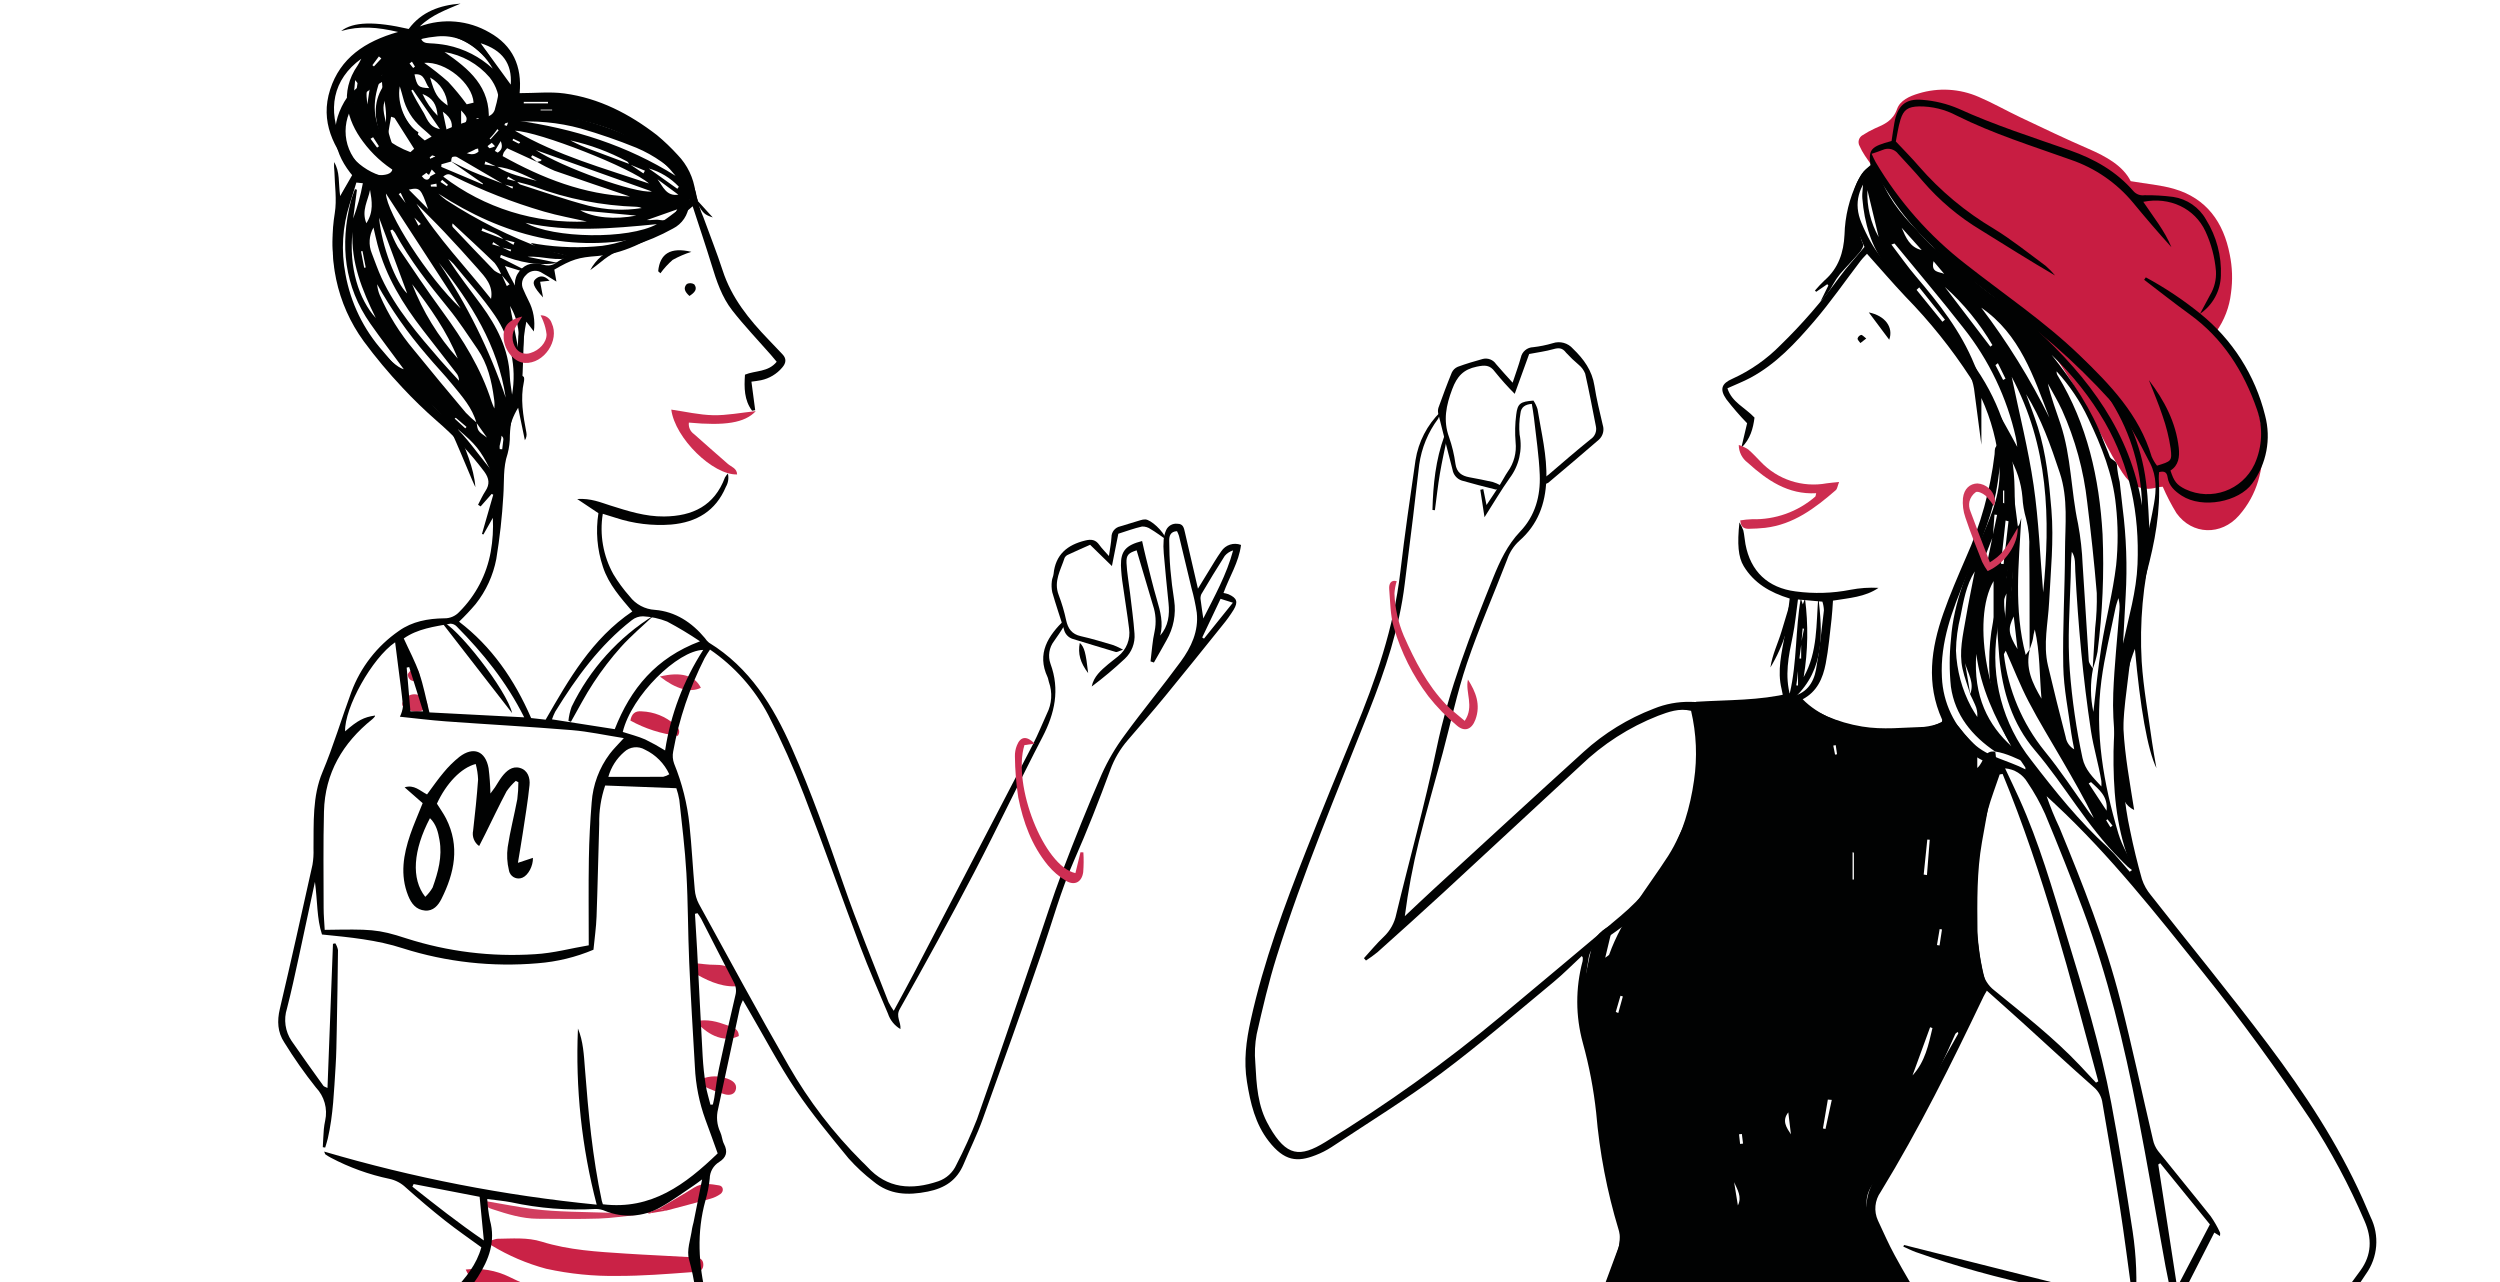
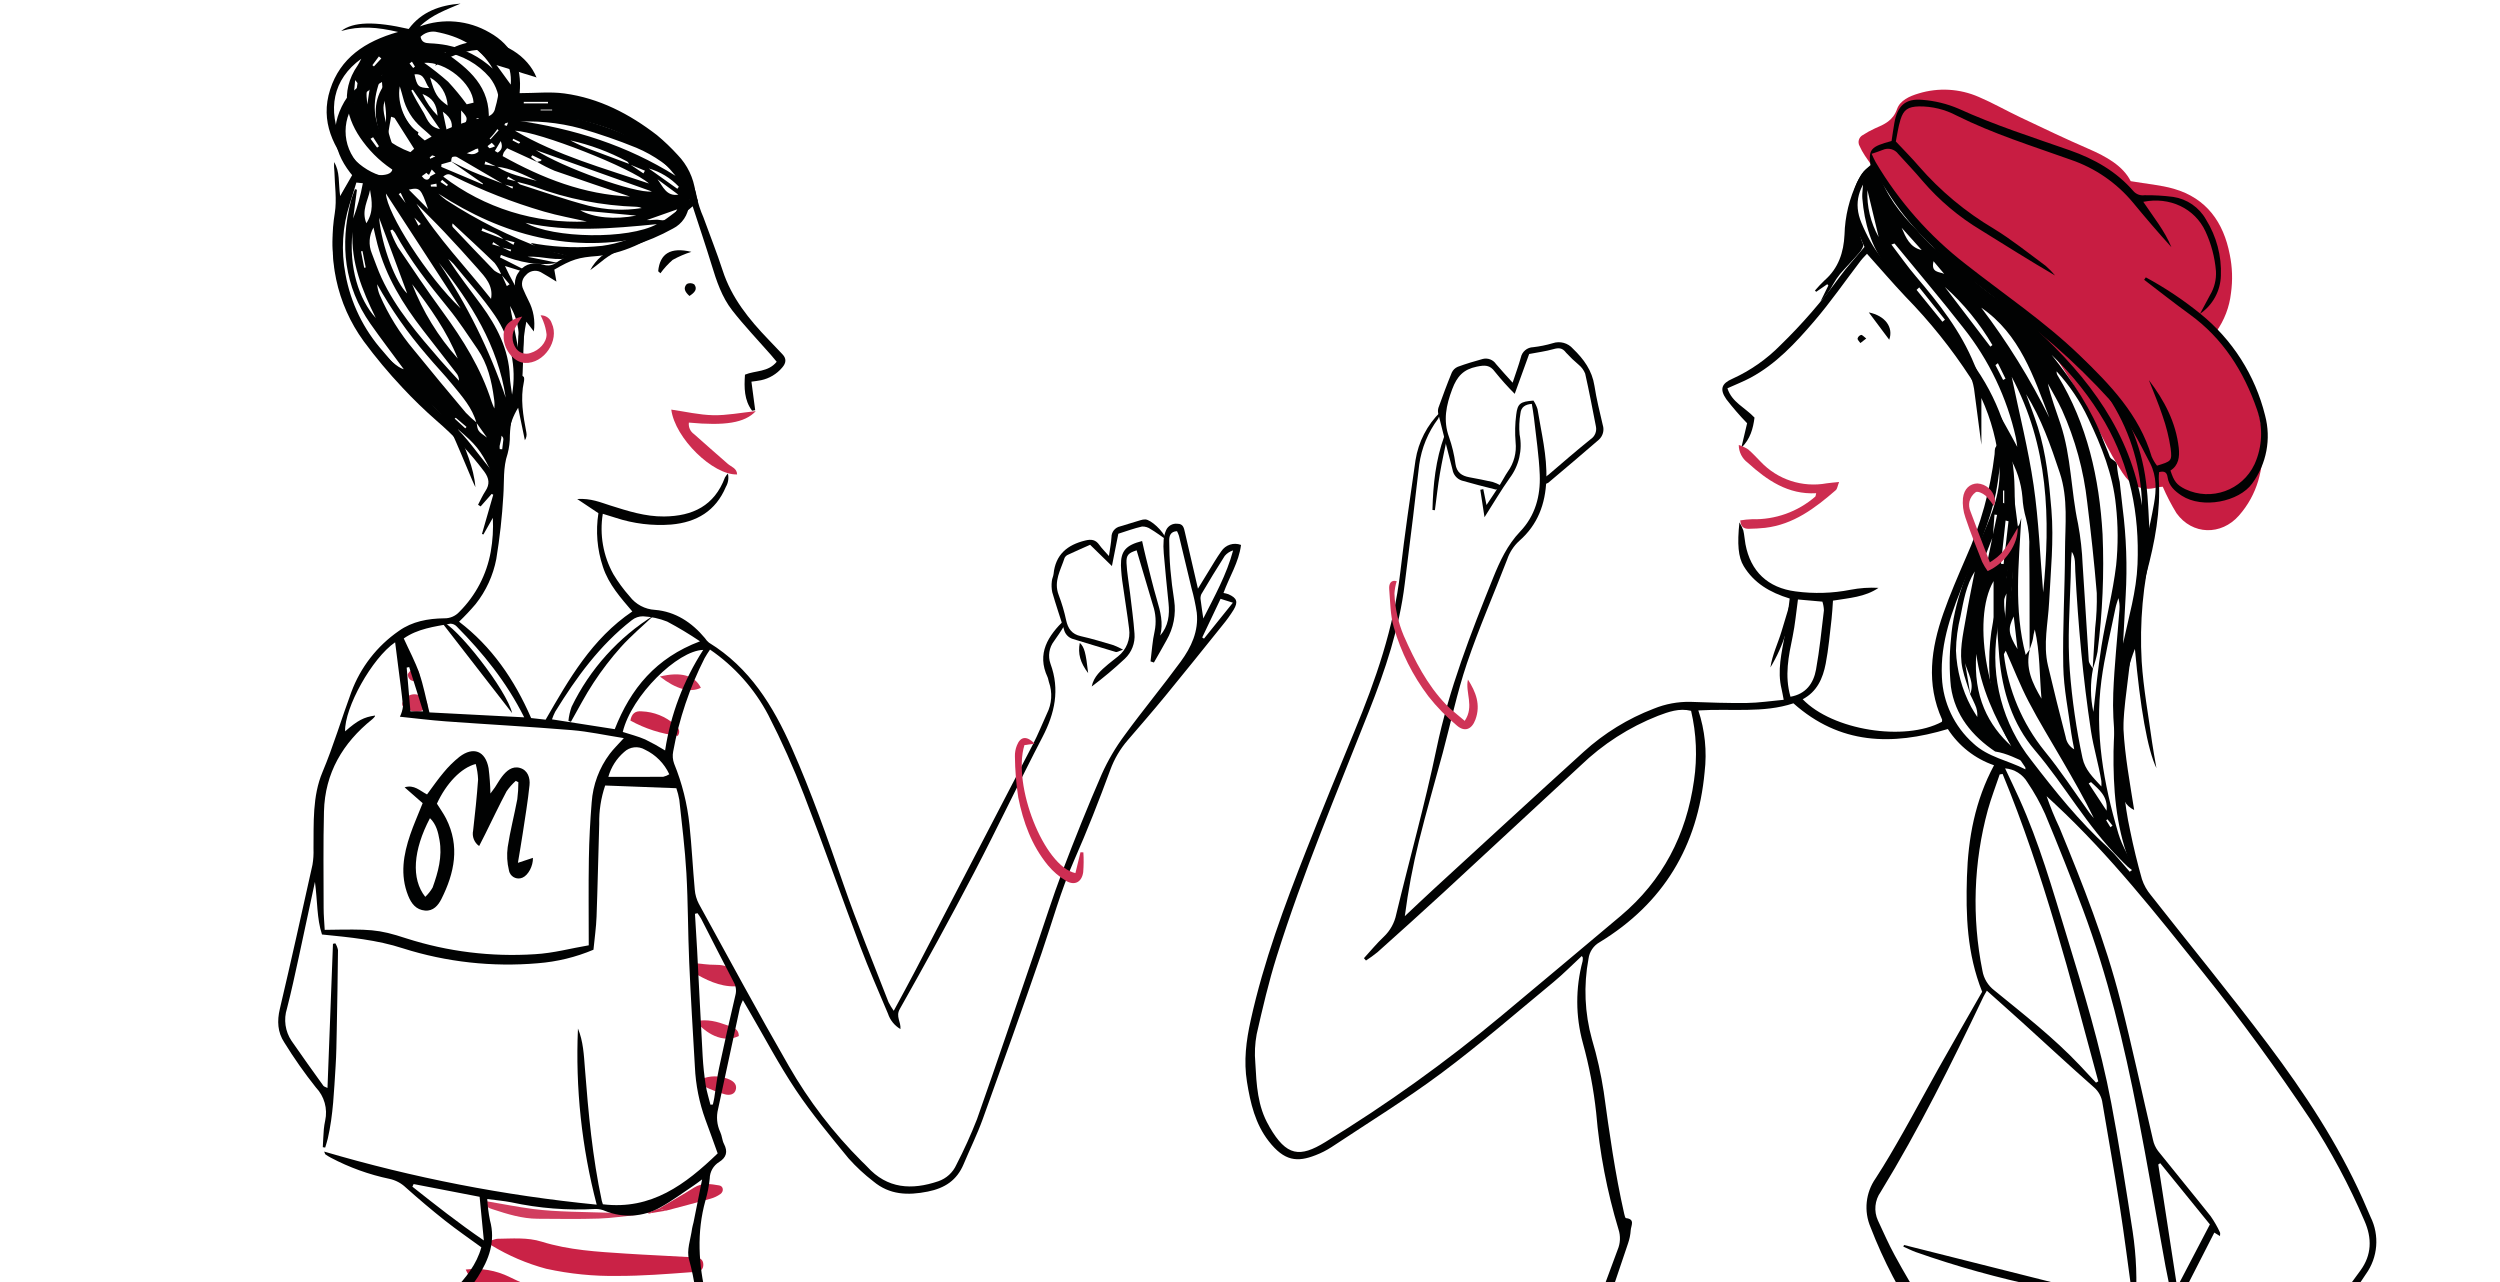
<svg xmlns="http://www.w3.org/2000/svg" version="1.1" id="Calque_1" x="0px" y="0px" width="581px" height="298.028px" viewBox="0 0 581 298.028" style="enable-background:new 0 0 581 298.028;" xml:space="preserve">
  <style type="text/css">
	.st0{fill:#C81D42;}
	.st1{fill:#CA2145;}
	.st2{fill:#CA2246;}
	.st3{fill:#D13E5F;}
	.st4{fill:#CB294C;}
	.st5{fill:#CA2A4D;}
	.st6{fill:#CA274A;}
	.st7{fill:#CE2F53;}
	.st8{fill:#D03659;}
	.st9{fill:#CF3256;}
	.st10{fill:#010202;}
	.st11{fill:#CF3457;}
	.st12{fill:#CD2D50;}
	.st13{fill:#CD2E53;}
	.st14{fill:#CD2D4F;}
	.st15{fill:#D0385A;}
	.st16{fill:#C92346;}
	.st17{fill:#C92245;}
	.st18{fill:#E9ABB9;}
</style>
  <g id="Groupe_2728" transform="translate(-678 -2022.835)">
    <g id="Groupe_2520">
      <path id="Tracé_9661" class="st0" d="M1180.629,2135.95c-0.472,0.024-0.942,0.084-1.405,0.18    c-3.563,1.008-6.103-0.609-7.938-3.386c-1.678-2.604-3.207-5.3-4.579-8.077    c-5.706-11.204-12.073-21.985-21.211-30.765c-3.761-3.613-8.181-6.537-12.261-9.823    c-2.568-2.069-5.105-4.181-7.582-6.357c-4.042-3.655-7.479-7.927-10.183-12.658    c-1.235-2.083-2.715-4.017-4.058-6.041c-0.485-0.725-0.906-1.489-1.261-2.286    c-0.485-0.9-0.149-2.023,0.751-2.508c0.008-0.004,0.017-0.009,0.025-0.013    c0.896-0.581,1.833-1.095,2.804-1.539c2.209-0.939,4.201-1.811,5.14-4.492    c0.706-2.03,2.909-3.006,5.031-3.636c4.594-1.404,9.54-1.119,13.942,0.804    c3.297,1.405,6.422,3.2,9.665,4.737c5.258,2.49,10.504,5.015,15.842,7.323    c4.19,1.811,8.015,3.961,9.829,7.524c3.776,0.645,6.983,0.897,10.011,1.769    c7.617,2.194,11.562,7.807,13.001,15.272c0.609,2.944,0.707,5.97,0.291,8.948    c-0.361,3.252-1.55,6.358-3.453,9.02c0.49,0.664,0.97,1.364,1.496,2.022    c5.56,6.929,8.994,14.78,9.32,23.676c0.227,6.207-1.206,12.103-5.518,17.008    c-4.11,4.676-10.844,4.558-14.514-0.557c-1.208-1.968-2.273-4.021-3.187-6.142" />
      <path id="Tracé_9662" class="st1" d="M777.641,2324.044c2.655-0.464,5.388-0.091,7.822,1.067    c1.509,0.66,2.96,1.446,4.338,2.349c9.849,6.553,20.692,11.03,31.84,14.654    c7.066,2.299,14.46,3.588,21.704,5.349c1.515,0.318,3.009,0.724,4.477,1.215    c1.487,0.381,2.384,1.895,2.003,3.383c-0.002,0.008-0.004,0.015-0.006,0.022    c-0.343,1.572-1.552,1.94-2.895,1.759c-4.022-0.527-8.08-0.923-12.039-1.764    c-12.825-2.579-25.282-6.734-37.087-12.371c-5.205-2.552-10.122-5.704-15.106-8.691    c-2.656-1.437-4.515-4.004-5.05-6.976" />
      <path id="Tracé_9663" class="st1" d="M786.228,2317.876c3.502-0.429,7.054,0.177,10.215,1.746    c8.956,4.392,18.445,7.051,28.169,9.028c5.606,1.14,11.186,2.401,16.778,3.621    c0.66,0.154,1.312,0.341,1.953,0.561c2.477,0.815,2.547,0.94,2.211,4.177    c-1.356,0.282-2.739,0.414-4.124,0.394c-11.17-1.319-22.396-2.534-33.079-6.265    c-5.359-1.984-10.6-4.275-15.695-6.864c-1.862-0.902-3.376-2.562-4.961-3.976    c-0.585-0.746-1.077-1.56-1.464-2.425" />
      <path id="Tracé_9664" class="st2" d="M791.629,2311.389c0.595-0.315,1.234-0.537,1.895-0.66    c3.479-0.034,6.992-0.388,10.395,0.679c6.346,1.978,12.923,2.328,19.481,2.76    c5.02,0.334,10.048,0.526,15.069,0.834c1.207,0.075,2.877-0.072,2.978,1.604    c0.119,1.979-1.843,1.816-3.006,1.902c-5.593,0.416-11.201,0.858-16.803,0.852    c-5.616,0.101-11.224-0.459-16.709-1.667c-4.487-1.204-8.779-3.042-12.747-5.459    c-0.214-0.123-0.306-0.456-0.552-0.844" />
      <path id="Tracé_9665" class="st3" d="M826.272,2305.159c-3.048,0.303-6.092,0.776-9.146,0.873    c-4.723,0.15-9.456,0.069-14.184,0.042c-3.631-0.021-7.053-1.089-10.461-2.208    c-0.865-0.283-1.697-0.506-1.336-1.85c3.597,0.612,7.177,1.331,10.788,1.797    c2.871,0.37,5.778,0.513,8.674,0.617c5.215,0.185,10.432,0.264,15.648,0.388    C826.261,2304.932,826.267,2305.045,826.272,2305.159" />
      <path id="Tracé_9666" class="st4" d="M831.136,2303.704c2.721-1.614,5.48-3.167,8.153-4.861    c1.903-1.206,3.893-0.845,5.855-0.517c0.985,0.164,1.141,1.38,0.276,2.007    c-0.707,0.495-1.495,0.865-2.328,1.092c-3.428,0.964-6.875,1.854-10.316,2.773l-1.638-0.494" />
      <path id="Tracé_9667" class="st5" d="M838.992,2246.633c2.231,0.194,3.655,0.435,5.081,0.417    c3.313-0.044,5.513,1.235,6.117,4.902c-3.745,0.528-7.003-0.825-10.11-2.563    C839.558,2249.097,839.498,2247.983,838.992,2246.633" />
      <path id="Tracé_9668" class="st6" d="M824.497,2190.293c0.307-1.62,1.125-2.291,2.652-2.14    c2.826,0.109,5.527,1.189,7.65,3.058c0.679,0.647,1.525,1.309,0.746,2.626    c-3.878-0.452-7.63-1.656-11.047-3.545" />
      <path id="Tracé_9669" class="st7" d="M849.694,2263.602c-2.986,1.5-6.859,0.248-9.989-3.416    c2.687-0.613,5.021,0.104,7.274,0.916C848.129,2261.518,849.694,2261.805,849.694,2263.602" />
      <path id="Tracé_9670" class="st5" d="M840.919,2273.65c2.005-0.871,4.276-0.894,6.298-0.063    c1.035,0.388,2.037,1.078,1.824,2.313c-0.23,1.338-1.499,1.543-2.545,1.261    c-1.653-0.47-3.262-1.081-4.81-1.825c-0.366-0.171-0.45-0.949-0.766-1.687" />
      <path id="Tracé_9671" class="st8" d="M831.359,2180.063c4.858-1.197,8.142-0.238,9.523,2.618    C838.404,2183.885,835.16,2183.031,831.359,2180.063" />
      <path id="Tracé_9672" class="st9" d="M777.337,2187.108c-1.544,1.561-3.215,1.268-4.866,0.531    c-1.164-0.519-1.282-1.321-0.485-2.3c0.718-0.95,1.943-1.366,3.091-1.05    c1.387,0.183,2.382,1.428,2.255,2.821" />
      <path id="Tracé_9673" class="st7" d="M775.616,2181.032c-1.274,0.233-2.538,0.284-2.863-1.294    c-0.082-0.406,0.771-1.275,1.358-1.484c0.954-0.34,1.428,0.557,1.509,2.778" />
      <path id="Tracé_9674" class="st4" d="M831.14,2303.704l1.638,0.494l-3.451,0.555    c0.014-0.129,0.03-0.258,0.051-0.388l1.762-0.662" />
      <path id="Tracé_9675" class="st3" d="M829.378,2304.367c-0.02,0.128-0.037,0.257-0.049,0.388    c-0.08,0.036-0.163,0.066-0.247,0.09c-0.172,0.037-0.344,0.059-0.517,0.089    c0.022,0,0.054,0.014,0.062,0c0.052-0.064,0.097-0.134,0.146-0.201    c0.031-0.116,0.047-0.235,0.049-0.354c0.174-0.088,0.378-0.093,0.556-0.014" />
      <path id="Tracé_9676" class="st4" d="M828.822,2304.381c-0.002,0.12-0.02,0.239-0.051,0.354l-1.141-0.14    L828.822,2304.381" />
      <path id="Tracé_9677" class="st10" d="M1196.328,2349.463c0.088,0.94,0.25,1.872,0.485,2.786    c4.552,13.927,7.89,28.223,9.974,42.727c0.205,1.337,0.224,2.706,0.291,4.062    c0.003,0.484-0.226,0.94-0.617,1.226c-0.441-1.518-0.99-3.012-1.302-4.558    c-1.412-6.935-2.692-13.897-4.135-20.825c-2.505-11.477-5.885-22.746-10.11-33.707    c-1.551-3.769-3.399-7.408-5.528-10.884c-1.358-2.384-3.692-3.282-6.455-3.117    c-2.19,0.13-3.821,1.132-4.364,3.209c-0.684,2.418-1.105,4.902-1.254,7.411    c-0.206,9.025,0.12,18.053,0.976,27.04c0.687,8.597,1.206,17.206,1.934,25.797    c0.311,3.956,0.828,7.892,1.547,11.794c0.744,3.894,1.911,4.523,5.762,4.68    c6.983,0.286,13.359-2.155,19.832-4.195c0.857-0.27,1.715-0.539,2.574-0.806l0.238,0.568    c-0.962,0.582-1.883,1.245-2.893,1.725c-6.92,3.292-14.091,5.386-21.884,5.133    c-3.094-0.085-6.158-0.63-9.091-1.619c-8.465-2.854-16.89-5.785-24.875-9.842    c-0.42-0.212-0.88-0.344-1.567-0.609c-0.209,2.762-0.465,5.316-0.582,7.875    c-0.485,10.173-0.892,20.348-1.395,30.519c-0.325,6.582-0.671,13.166-1.164,19.736    c-1.108,14.683-2.277,29.359-3.51,44.03c-0.192,2.027-0.524,4.037-0.995,6.018    c-0.996,4.434-2.007,5.237-6.803,5.431c-0.048,0.886-0.118,1.809-0.139,2.731    c-0.166,10.857-0.93,21.697-2.286,32.47c-0.693,5.587-0.941,11.22-0.742,16.847    c0.133,5.026-0.423,10.072-0.744,15.104c-0.24,3.767-0.593,7.529-0.904,11.292    c0.022,0.875-0.076,1.749-0.291,2.597c-1.203,3.14-0.34,5.976,0.728,8.98    c8.206,22.946,14.52,46.525,18.878,70.501c2.134,11.832,5.087,23.514,7.736,35.249    c0.765,3.385,0.89,6.923,2.592,10.103c0.846,1.748,2.119,3.254,3.701,4.379    c1.067,0.778,1.939,1.793,2.548,2.965c-3.006-0.342-5.594-2.28-6.767-5.069    c-0.774-1.989-1.425-4.024-1.949-6.093c-0.557-1.854-0.919-3.782-1.619-5.577    c-2.86-7.371-4.195-15.137-5.844-22.813c-2.628-12.232-4.849-24.558-7.685-36.741    c-6.383-27.037-15.156-53.454-26.214-78.938c-1.949-4.538-4.471-8.834-6.815-13.196    c-0.609-0.823-1.277-1.601-1.999-2.328c-0.328-0.434-0.534-0.946-0.599-1.486    c-0.244-2.7-0.556-5.404-0.582-8.11c-0.078-7.194-0.023-14.389-0.022-21.585v-3.491    l-40.53-2.682c0,2.873-0.063,5.652,0.018,8.429c0.086,3.007,0.388,6.003,0.456,9.009    c0.307,14.319,4.303,27.665,10.027,40.692c6.063,13.796,12.802,27.243,19.662,40.643    c12.306,24.044,23.68,48.513,33.912,73.513c2.684,6.559,5.708,12.982,8.277,19.585    c1.788,4.6,2.999,9.425,4.597,14.103c1.317,3.854,2.841,7.636,4.248,11.459    c3.916,11.076,7.136,22.386,9.643,33.864c0.795,3.424,0.915,6.97,0.353,10.44    c-7.177-35.125-19.663-68.393-34.841-101.399c-1.649,12.459-1.558,24.52-3.388,36.369h-0.625    c-0.294-1.098-0.459-2.226-0.49-3.363c0.983-11.19,1.547-22.43,3.579-33.502    c0.192-1.138-0.002-2.308-0.551-3.324c-6.043-13.142-12.092-26.28-18.147-39.414    c-1.797-3.879-3.74-7.685-5.618-11.523c-0.171-0.393-0.515-0.685-0.93-0.79    c0,1.71-0.048,3.42,0.009,5.126c0.224,6.692,0.455,13.384,0.729,20.075    c0.326,7.945,0.705,15.887,1.052,23.831c0.236,5.426,0.485,10.853,0.671,16.281    c0.231,6.789,0.455,13.578,0.593,20.366c0.236,11.551,0.43,23.103,0.582,34.656    c0.053,3.664-0.015,7.329-0.052,10.993c-0.016,0.43-0.246,0.824-0.612,1.05    c-0.2-2.552-0.516-5.098-0.582-7.653c-0.163-6.898-0.136-13.801-0.336-20.698    c-0.225-7.759-0.6-15.509-0.939-23.261c-0.205-4.649-0.503-9.294-0.687-13.944    c-0.417-10.566-0.858-21.132-1.156-31.7c-0.291-10.194-0.408-20.392-0.598-30.589    c-0.052-0.484-0.048-0.972,0.013-1.455c1.106-4.946-1.044-9.034-3.238-13.207    c-7.544-14.359-14.606-28.947-20.699-43.996c-3.44-8.258-5.511-17.02-6.13-25.944    c-0.46-7.558-0.22-15.156-0.271-22.738c0.083-1.344-0.193-2.687-0.798-3.89    c-0.52-1.147-0.809-2.385-0.849-3.645c-0.839-8.387-1.599-16.778-2.425-25.17    c-1.067-10.891-2.19-21.777-3.272-32.667c-0.643-6.457-1.236-12.919-1.883-19.376    c-1.119-11.178-2.273-22.352-3.387-33.531c-0.432-4.336-0.765-8.683-1.193-13.019    c-0.552-5.59-1.188-11.17-1.726-16.761c-0.464-7.427,0.04-14.882,1.499-22.179l-3.54-3.047    c1-3.162,1.857-6.207,2.918-9.181c2.67-7.491,5.4-14.961,8.189-22.411    c0.641-1.507,0.712-3.196,0.201-4.752c-2.671-8.819-4.408-17.893-5.184-27.075    c-0.595-5.492-1.633-10.928-3.104-16.253c-1.705-6.206-1.725-12.754-0.059-18.97    c0.052-0.283,0.068-0.571,0.047-0.857c0-0.068-0.082-0.136-0.231-0.368    c-2.211,2.048-4.307,4.186-6.604,6.082c-8.603,7.108-17.047,14.442-25.985,21.106    c-8.244,6.145-17.034,11.553-25.61,17.245c-1.142,0.738-2.358,1.356-3.627,1.843    c-4.333,1.714-7.312,1.394-10.921-3.229c-3.136-4.018-4.267-8.839-5.062-13.781    c-0.789-4.88-0.194-9.552,0.873-14.365c3.007-13.632,7.85-26.629,12.94-39.554    c3.631-9.213,7.371-18.384,11.153-27.537c4.946-11.964,9.17-24.108,10.674-37.076    c1.006-8.669,2.276-17.31,3.522-25.948c0.672-4.275,2.709-8.219,5.806-11.24    c-0.104,0.552-0.287,1.087-0.543,1.587c-2.34,3.126-3.852,6.792-4.396,10.658    c-0.504,4.043-0.935,8.096-1.428,12.142c-0.632,5.193-1.313,10.377-1.94,15.573    c-1.249,10.312-4.541,20.038-8.329,29.642c-7.447,18.879-15.346,37.594-21.433,56.98    c-1.859,5.921-3.271,11.993-4.647,18.049c-0.409,2.196-0.514,4.438-0.314,6.663    c0.274,5.032,0.499,10.107,3.171,14.633c0.05,0.083,0.082,0.177,0.13,0.26    c3.968,6.854,7.047,7.131,12.952,3.512c14.339-8.777,28.022-18.585,40.939-29.345    c9.246-7.708,18.472-15.438,27.68-23.189c9.811-8.256,15.295-18.838,17.078-31.494    c0.795-5.393,0.565-10.888-0.679-16.196c-2.759-0.679-5.244,0.244-7.675,1.153    c-6.708,2.637-12.83,6.572-18.016,11.577c-10.62,9.828-21.237,19.658-31.852,29.491    c-5.067,4.671-10.202,9.27-15.333,13.869c-0.857,0.693-1.75,1.341-2.676,1.94    c-0.159-0.181-0.317-0.363-0.475-0.545c1.532-1.673,2.975-3.443,4.624-4.993    c1.475-1.401,2.482-3.222,2.884-5.216c3.079-12.832,6.667-25.553,9.354-38.464    c2.873-13.802,7.957-26.785,13.178-39.755c1.552-3.86,3.324-7.641,6.276-10.735    c3.501-3.668,4.731-8.271,4.542-13.153c-0.173-4.439-0.865-8.857-1.35-13.287    c-0.113-1.043-0.316-2.075-0.495-3.214c-1.509,0.114-2.501,0.717-2.643,2.216    c-0.285,1.619-0.35,3.268-0.194,4.904c0.715,3.565-0.136,7.266-2.337,10.16    c-1.96,2.762-3.677,5.7-5.819,9.058c-0.388-2.521-0.685-4.45-0.981-6.379l0.695-0.149    c0.214,1.057,0.43,2.114,0.749,3.693c1.182-1.784,2.184-3.258,3.143-4.758    c0.628-0.981,1.139-2.037,1.798-2.998c1.434-1.983,2.083-4.427,1.819-6.861    c-0.181-2.13-0.132-4.273,0.145-6.393c0.315-2.607,0.97-3.026,4-3.262    c0.412,0.609,0.732,1.275,0.949,1.977c0.873,5.447,2.253,10.802,2.05,16.423    c-0.205,5.67-2.017,10.455-6.287,14.202c-1.287,1.176-2.254,2.659-2.812,4.31    c-3.099,8.067-6.595,15.994-9.358,24.171c-2.296,6.789-3.755,13.849-5.615,20.782    c-1.838,6.846-3.829,13.652-5.537,20.53c-1.425,5.74-2.52,11.557-3.28,17.422    c2.251-2.109,4.479-4.241,6.751-6.327c11.593-10.635,23.162-21.301,34.817-31.87    c4.76-4.325,10.286-7.724,16.293-10.021c2.703-1.103,5.604-1.643,8.523-1.585    c4.364,0.154,8.737,0.32,13.104,0.262c2.789-0.037,5.573-0.469,8.56-0.742    c-0.205-1.043-0.313-1.771-0.485-2.483c-1.059-4.296,0.02-8.449,0.76-12.642    c0.485-2.741,0.744-5.528,1.121-8.406c-4.633-1.412-8.317-3.615-10.692-7.536    c-1.266-2.092-1.529-5.126-0.991-10.156c0.367,0.594,0.673,1.223,0.914,1.878    c0.233,1.038,0.291,2.112,0.485,3.161c1.184,6.353,5.205,10.176,11.679,10.999    c4.243,0.572,8.551,0.441,12.751-0.388c2.14-0.411,4.322-0.559,6.498-0.441    c-3.129,2.145-6.782,2.341-10.586,2.971c-0.107,1.45-0.163,2.875-0.331,4.289    c-0.408,3.458-0.699,6.944-1.358,10.356c-0.655,3.395-2.007,6.522-5.351,8.266    c6.914,7.216,23.735,9.892,32.348,5.25c0.015-0.185,0.104-0.401,0.037-0.55    c-3.727-8.268-2.55-16.514,0.307-24.663c1.537-4.392,3.404-8.675,5.249-12.952    c3.426-7.619,5.671-15.715,6.658-24.01c0.061-0.582-0.029-1.304,0.283-1.701    c1.028-1.312,0.485-2.562,0.084-3.845c-1.46-4.332-3.472-8.457-5.987-12.275    c-4.4-6.758-9.457-13.064-15.099-18.826c-2.988-3.175-5.834-6.484-8.938-9.95    c-0.411,0.454-1.001,1.019-1.492,1.66c-3.599,4.696-6.971,9.589-10.822,14.069    c-4.295,5-8.808,9.882-14.741,13.072c-1.687,0.907-3.491,1.6-5.376,2.456    c1.01,3.249,4.134,4.494,6.295,6.815c-0.331,2.529-0.962,4.998-3.069,7.017l1.35-5.706    c-1.716-1.768-3.329-3.633-4.833-5.584c-1.606-2.328-1.109-3.661,1.436-4.765    c4.166-1.894,7.947-4.54,11.153-7.804c5.016-4.877,9.609-10.172,13.73-15.826    c1.702-2.346,3.694-4.483,5.791-6.998c-0.257-0.582-0.689-1.419-1.008-2.301    c-1.126-3.095-2.122-6.142-1.625-9.601c0.39-2.793,1.828-5.332,4.023-7.102    c-0.502-3.658,0.072-4.321,4.901-5.61c0.209-1.358,0.401-2.782,0.652-4.197    c0.693-3.957,2.571-5.742,6.518-5.371c2.896,0.221,5.736,0.917,8.406,2.06    c8.41,3.833,17.187,6.63,25.879,9.679c5.677,1.991,10.787,4.884,14.771,9.493    c0.639,0.718,1.596,1.069,2.548,0.935c2.227-0.028,4.453,0.102,6.662,0.388    c3.231,0.482,6.057,2.433,7.654,5.284c2.432,3.904,3.632,8.449,3.444,13.044    c-0.108,3.556-1.914,6.844-4.856,8.844c0.776-1.455,1.552-2.91,2.339-4.364    c1.008-1.676,1.486-3.618,1.371-5.571c-0.266-3.197-1.093-6.321-2.443-9.231    c-2.483-5.35-8.327-8.105-14.442-6.861c2.318,3.491,4.966,6.7,6.533,10.539    c-3.071-3.394-6.032-6.846-8.922-10.357c-3.808-4.585-8.809-8.03-14.45-9.953    c-8.948-3.2-18.039-6.023-26.581-10.291c-2.679-1.416-5.668-2.142-8.698-2.114    c-2.522,0.071-3.588,0.714-4.317,3.086c-0.533,1.737-0.768,3.564-1.077,5.066    c1.94,2.083,3.736,3.86,5.365,5.773c4.98,5.725,10.847,10.614,17.376,14.482    c4.209,2.572,8.083,5.696,12.062,8.631c0.799,0.692,1.539,1.449,2.211,2.265    c-5.91-3.444-11.569-7.026-17.263-10.554c-5.09-3.056-9.657-6.909-13.527-11.411    c-1.806-2.155-3.765-4.185-5.651-6.272c-0.835-1.143-2.361-1.538-3.646-0.943    c-0.776,0.327-1.598,0.568-2.552,0.901c0.356,0.742,0.598,1.364,0.933,1.931    c5.405,9.136,12.488,17.167,20.876,23.672c8.922,7.021,18.383,13.363,26.596,21.284    c7.036,6.789,13.772,13.741,16.665,23.463c0.328,0.757,0.748,1.469,1.252,2.122    c3.308-1.019,3.531-1.045,3.169-4.001c-0.384-2.581-1.015-5.119-1.883-7.579    c-0.919-2.812-2.107-5.538-3.177-8.302c3.597,4.71,6.28,9.804,6.944,15.739    c0.233,2.094-0.037,4.095-1.926,5.272c0.823,2.564,1.475,3.352,3.448,4.335    c6.028,2.848,13.222,0.27,16.07-5.758c0.023-0.049,0.046-0.099,0.069-0.148    c1.757-3.951,1.955-8.42,0.553-12.511c-3.075-8.922-7.919-16.603-15.698-22.234    c-3.579-2.589-7.042-5.334-10.556-8.011c0.13-0.188,0.258-0.377,0.388-0.564    c4.463,2.414,8.693,5.235,12.637,8.427c7.477,6.022,12.774,14.329,15.077,23.649    c1.452,5.456,0.351,11.276-2.992,15.826c-3.057,4.244-11.555,5.981-16.407,2.817    c-1.552-1.012-2.97-2.262-3.256-4.267c-0.162-1.134-0.715-1.514-1.978-1.187    c-0.054,0.521-0.078,1.044-0.072,1.567c0.47,7.468-0.912,14.691-2.821,21.841    c-2.614,9.776-3.774,19.784-4.966,29.797c-0.741,6.758-0.853,13.569-0.337,20.348    c0.272,3.278,0.762,6.533,1.466,9.746c0.77,3.799,1.689,7.574,2.747,11.302    c0.451,1.356,1.155,2.614,2.074,3.708c9.105,11.61,18.483,23.011,27.332,34.809    c8.393,11.19,16.099,22.877,21.867,35.709c0.638,1.417,1.216,2.859,1.855,4.273    c2.129,4.288,1.71,9.402-1.088,13.287c-2.57,4-5.399,7.827-8.47,11.457    c-5.873,6.582-11.822,13.169-19.724,17.5c-1.093,0.599-2.243,1.089-3.362,1.625    c1.304-1.419,2.721-2.729,4.238-3.917c5.679-3.928,10.838-8.56,15.352-13.784    c3.867-4.322,7.294-9.053,10.717-13.75c2.6-3.567,2.721-7.459,0.912-11.541    c-3.52-8.214-7.739-16.112-12.608-23.606c-7.816-11.707-16.075-23.082-24.893-34.082    c-10.875-13.566-21.599-27.228-34.363-39.12l-1.997-1.857c0.852,2.472,1.842,4.893,2.967,7.253    c5.441,13.19,10.68,26.47,14.206,40.321c2.726,10.707,5.021,21.523,7.55,32.282    c0.196,0.928,0.59,1.802,1.155,2.564c4.047,5.083,8.199,10.086,12.237,15.176    c0.831,1.188,1.555,2.448,2.164,3.764c0.113,0.211,0.017,0.536,0.017,0.873    c-0.545-0.336-0.998-0.615-1.319-0.814c-2.882,5.642-5.694,11.145-8.582,16.795    c2.458,1.654,4.091,4.338,5.37,7.146c1.969,4.32,3.588,8.794,5.399,13.19    c0.433,1.05,1.024,2.037,1.541,3.053 M1047.415,2348.596c-0.91,6.333-1.118,12.748-0.619,19.127    c0.569,8.589,1.758,17.135,2.573,25.711c1.242,13.109,2.375,26.229,3.588,39.341    c0.963,10.41,1.982,20.817,2.965,31.229c0.336,3.565,0.63,7.134,0.944,10.702    c0.626,7.134,1.211,14.274,1.893,21.403c0.507,5.297,1.058,10.592,1.757,15.868    c0.329,2.475,0.512,2.528,2.965,2.628c4.558,0.185,9.116,0.206,13.675,0.426    c5.321,0.257,10.637,0.689,15.959,0.977c3.478,0.284,6.967,0.393,10.456,0.326    c4.452-0.207,8.375-2.272,12.288-4.24c4.737-2.382,9.725-4.25,15.073-3.677    c3.852,0.412,4.298,0.255,5.259-4.166c0.097-0.476,0.166-0.958,0.207-1.442    c0.417-4.143,0.885-8.281,1.232-12.431c0.73-8.776,1.422-17.556,2.075-26.34    c0.346-4.737,0.531-9.485,0.819-14.225c0.497-8.118,1.044-16.233,1.515-24.353    c0.291-4.935,0.433-9.879,0.718-14.814c0.543-9.388,1.273-18.767,1.052-28.184    c-0.047-1.94-0.011-3.888-0.006-5.831c0.004-5.819-0.588-11.622-1.766-17.32    c-0.743-4.243-2.191-8.332-4.286-12.097c-0.794,0.348-1.509,0.628-2.196,0.97    c-10.323,5.026-21.551,7.928-33.017,8.535c-13.483,0.849-27.017-0.378-40.128-3.639    c-4.959-1.246-9.807-2.921-14.992-4.486 M1140.292,2344.021c-6.554-2.973-12.113-7.769-16.015-13.816    c-4.678-6.928-8.557-14.363-11.563-22.164c-1.595-3.731-1.151-8.021,1.174-11.347    c2.277-3.491,4.364-7.114,6.425-10.744c2.778-4.896,5.414-9.872,8.174-14.778    c3.42-6.084,6.903-12.132,10.165-17.853c-3.539-8.884-3.813-17.809-3.534-26.724    c0.278-8.948,1.879-17.69,6.295-25.909c-4.421-1.526-8.201-4.493-10.735-8.424    c-13.029,3.903-25.089,3.629-35.884-5.976c-6.993,2.333-14.499,1.183-22.099,1.656    c1.532,4.604,2.031,9.489,1.462,14.308c-1.6,17.247-9.565,30.503-24.366,39.536    c-1.439,0.793-2.412,2.227-2.619,3.857c-1.169,6.218-0.896,12.621,0.796,18.718    c1.192,3.991,2.106,8.06,2.735,12.177c1.306,9.504,2.635,18.996,4.758,28.36    c0.084,0.37,0.239,1.011,0.411,1.029c2.217,0.22,1.164,1.781,1.11,2.803    c-0.071,1.066-0.287,2.117-0.643,3.125c-2.303,6.799-4.541,13.622-7.028,20.354    c-1.502,4.066-3.41,7.982-5.192,12.094c3.966,1.5,7.78,3.186,11.741,4.396    c14.406,4.417,29.462,6.335,44.515,5.669c10.979-0.392,21.807-2.683,32.004-6.769    c2.495-1.01,4.914-2.211,7.912-3.57 M1174.285,2326.202c-1.625-0.215-2.983-0.315-4.303-0.582    c-5.893-1.202-11.792-2.384-17.66-3.698c-9.881-2.054-19.614-4.766-29.133-8.118    c-0.978-0.36-1.911-0.837-2.865-1.261l0.181-0.373l52.88,13.323c0.091-0.572,0.133-1.15,0.123-1.728    c-0.943-6.906-1.821-13.823-2.895-20.708c-1.239-7.952-2.654-15.866-3.991-23.799    c-0.172-1.436-0.87-2.757-1.96-3.708c-5.609-4.939-11.084-10.034-16.622-15.056    c-2.708-2.456-5.449-4.876-8.297-7.423c-0.351,0.62-0.605,1.016-0.806,1.438    c-7.366,15.42-14.944,30.733-23.87,45.333c-1.383,1.942-1.624,4.474-0.632,6.642    c1.272,2.725,2.477,5.49,3.919,8.123c4.346,7.938,8.935,15.711,15.865,21.788    c2.678,2.348,5.185,4.889,7.915,7.477c-1.015,0.881-2.134,1.853-3.246,2.817    c4.946,7.998,6.214,16.833,6.705,25.775c0.388,7.08,0.194,14.184,0.262,21.277    c0.008,0.865,0,1.728,0,2.442c3.425,1.272,6.61,2.431,9.781,3.639    c6.255,2.385,12.491,4.822,18.759,7.17c0.98,0.366,2.011,1.092,3.308,0.475    c-1.746-2.767-2.06-5.769-2.328-8.755c-0.633-7.041-1.181-14.089-1.762-21.135    c-0.54-6.564-1.283-13.119-1.558-19.694c-0.307-7.274-0.263-14.573-0.194-21.86    c0.074-2.03,0.428-4.04,1.052-5.973c1.019-3.43,3.404-5.002,6.996-4.926    c0.925,0.019,1.849,0.097,3.04,0.158c-0.605-2.923-1.203-5.546-1.69-8.191    c-2.165-11.82-4.178-23.669-6.475-35.464c-3.133-16.099-6.965-32.04-12.716-47.441    c-2.783-7.452-5.733-14.845-8.79-22.189c-1.151-2.568-2.526-5.03-4.106-7.358    c-1.1-1.858-3.034-3.065-5.187-3.236c1.178,2.513,2.271,4.779,3.309,7.073    c4.616,10.207,7.682,20.953,10.942,31.628c3.937,12.899,7.891,25.798,10.418,39.061    c1.884,9.892,3.425,19.861,4.971,29.819c0.863,5.695,1.087,11.469,0.667,17.214 M1172.937,2225.437    c0.182-0.133,0.363-0.264,0.545-0.396c-0.249-0.796-0.462-1.606-0.753-2.389    c-3.024-8.147-3.645-16.675-3.543-25.21c0.142-6.197,0.704-12.376,1.68-18.498    c1.111-7.468,2.686-14.864,4.166-22.27c1.12-5.605,2.567-11.147,3.558-16.773    c0.55-3.123,0.661-6.349-0.892-9.388c-2.619-5.112-5.222-10.269-9.138-14.494    c-4.171-4.603-8.608-8.959-13.287-13.044c-6.343-5.413-13.067-10.383-19.657-15.504    c-6.861-5.334-13.117-11.25-17.973-18.524c-1.394-2.088-2.716-4.222-4.17-6.492    c-3.491,3.601-4.824,7.529-2.859,12.211c0.632,1.522,1.355,3.005,2.165,4.44    c2.778,4.881,6.927,8.622,10.781,12.577c5.06,5.241,9.667,10.9,13.772,16.919    c5.642,8.219,8.724,17.925,8.858,27.893c0.194,7.353-0.249,14.73-0.57,22.088    c-0.121,2.777-0.708,5.528-1.079,8.297l-0.564-0.067c0.111-2.024,0.222-4.046,0.335-6.068    c-1.404,2.861-1.781,5.892-2.181,8.948c-1.585,10.61,1.288,21.404,7.938,29.822    c5.504,7.157,11.133,14.225,17.857,20.325c0.976,0.947,1.903,1.943,2.778,2.984    c0.765,0.853,1.499,1.737,2.248,2.607 M1124.287,2592.996l0.388,0.05    c0.194-3.448,0.359-6.896,0.582-10.341c0.332-5.023,0.844-10.036,1.029-15.062    c0.216-5.819-0.04-11.659,0.291-17.469c0.269-4.724,1.164-9.407,1.667-14.126    c0.582-5.483,1.067-10.976,1.541-16.469c0.242-2.844,0.346-5.697,0.524-8.704    c-1.137-0.123-2.286-0.109-3.42,0.043c-3.072,0.84-6.14,1.746-9.116,2.858    c-3.174,1.187-6.218,2.716-9.374,3.945c-1.418,0.456-2.866,0.813-4.334,1.067    c0,2.309-0.01,4.335,0.005,6.361c0.006,0.97,0.079,1.929,0.084,2.894    c0.021,3.48,0.031,6.961,0.032,10.443c0,3.491,0.173,7.002-0.116,10.474    c-0.215,1.514,0.141,3.053,0.998,4.319c3.995,5.856,7.437,12.071,10.28,18.564    c3.014,7.038,5.965,14.106,8.944,21.161 M1143.405,2202.701c-0.229,0.037-0.455,0.076-0.679,0.114    c-0.921,2.736-1.964,5.438-2.742,8.215c-3.328,12.2-3.761,25.008-1.266,37.405    c0.31,1.813,1.295,3.442,2.757,4.558c6.835,5.586,13.821,11.011,19.906,17.457    c1.247,1.324,2.486,2.658,3.727,3.989l0.535-0.291c-6.511-24.095-12.684-48.298-22.234-71.448     M1148.709,2201.64c-0.02-0.313,0.005-0.417-0.037-0.477c-0.483-0.725-0.972-1.447-1.467-2.166    c-4.614-6.559-7.035-14.409-6.915-22.427c0.015-6.219,1.194-12.38,3.478-18.165    c0.299-0.605,0.504-1.252,0.607-1.919c0.247-3.869,0.56-7.74,0.576-11.612    c-0.029-3.198-0.22-6.392-0.573-9.57c-0.23-2.356-0.714-4.685-1.086-7.027    c-0.633,3.052-0.833,6.059-1.419,8.986c-1.404,6.991-4.372,13.452-7.088,19.992    c-3.061,7.371-5.916,14.741-5.485,23.002c0.26,5.879,2.883,11.405,7.274,15.323    c3.426,3.232,8.05,3.94,12.133,6.056 M1180.035,2293.161l-0.452,0.302    c1.448,9.432,2.897,18.864,4.379,28.513l7.617-14.586c-3.896-4.802-7.718-9.516-11.541-14.227     M1094.108,2184.757c3.588-0.633,5.355-3.104,5.936-6.313c0.824-4.55,1.282-9.167,1.835-13.763    c-0.024-0.687-0.143-1.368-0.353-2.023l-5.681-0.504c-0.425,3.051-0.664,5.839-1.226,8.561    c-0.943,4.564-1.929,9.092-0.512,14.044" />
      <path id="Tracé_9678" class="st10" d="M775.222,2331.772c-0.679-0.987,0.316-1.346,0.765-1.792    c2.485-2.46,5.116-4.779,7.524-7.31c2.744-2.884,5.256-5.968,6.351-9.962    c-2.86-2.09-5.722-4.057-8.438-6.207c-3.118-2.467-6.156-5.043-9.123-7.693    c-1.049-1.002-2.353-1.694-3.771-2.002c-4.759-0.993-9.354-2.651-13.651-4.924    c-0.426-0.224-0.838-0.476-1.232-0.753c-0.116-0.081-0.141-0.291-0.307-0.667    c20.676,6.091,41.88,10.22,63.33,12.334c-3.493-13.347-4.96-27.144-4.354-40.927    c1.233,2.962,1.375,6.127,1.618,9.258c0.8,10.34,1.753,20.657,3.933,30.82    c0.04,0.187,0.115,0.366,0.243,0.76c11.261,1.385,19.203-4.633,26.676-11.821    c-1.007-2.781-1.905-5.334-2.856-7.873c-1.426-3.927-2.247-8.047-2.437-12.22    c-0.473-8.13-0.97-16.259-1.326-24.394c-0.299-6.886-0.257-13.782-0.65-20.657    c-0.326-5.696-1.046-11.368-1.649-17.047c-0.16-0.911-0.39-1.807-0.689-2.682l-16.539-0.627    c-0.978,2.878-1.445,5.906-1.379,8.945c-0.227,7.177-0.359,14.361-0.623,21.539    c-0.091,2.506-0.46,5.001-0.719,7.68c-4.111,1.737-8.475,2.798-12.924,3.142    c-10.576,0.917-21.23-0.26-31.351-3.463c-6.013-1.972-12.311-2.564-18.815-3.219    c-1.231-3.721-1.029-7.783-1.639-12.22c-1.326,6.183-2.522,11.852-3.76,17.512    c-0.873,3.976-1.72,7.967-2.739,11.909c-0.813,2.536-0.423,5.304,1.057,7.517    c2.425,3.517,4.92,6.983,7.407,10.449c0.138,0.194,0.465,0.252,0.953,0.499    c0.428-11.29,0.85-22.393,1.272-33.498l0.551-0.114c0.3,0.481,0.51,1.013,0.619,1.57    c-0.061,6.207-0.172,12.414-0.291,18.615c-0.056,2.812-0.085,5.635-0.269,8.444    c-0.368,5.604-0.542,11.231-1.812,16.738c-0.163,0.708-0.401,1.397-0.603,2.098l-0.561-0.084    c0.078-1.397,0.135-2.793,0.244-4.187c0.067-0.673,0.172-1.343,0.315-2.004    c0.603-2.758-0.203-5.635-2.15-7.678c-2.657-3.339-5.112-6.834-7.351-10.466    c-1.576-2.387-1.705-4.98-1.039-7.807c2.625-11.138,5.106-22.312,7.584-33.483    c0.208-1.232,0.288-2.482,0.24-3.731c0.064-6.013-0.272-12.203,2.083-17.804    c2.563-6.096,4.416-12.414,6.698-18.584c2.135-5.769,5.995-10.74,11.056-14.236    c3.115-2.224,6.789-2.875,10.5-2.93c1.35,0.043,2.651-0.509,3.559-1.508    c3.806-3.797,6.353-8.672,7.294-13.966c0.459-2.597,0.621-5.239,0.485-7.873    c-0.729,1.287-1.458,2.573-2.188,3.859l-0.338-0.115l2.626-9.13l-0.378-0.171    c-0.852,0.965-1.705,1.93-2.558,2.894l-0.598-0.379c0.562-1.062,1.044-2.179,1.705-3.174    c1.067-1.603,0.882-2.954-0.24-4.503c-3.271-4.349-7.001-8.332-11.127-11.88    c-2.778-2.43-5.429-5.001-7.943-7.702c-3.195-3.394-6.184-6.976-8.953-10.725    c-6.336-8.684-8.654-19.663-6.371-30.168c0.537-3.006,1.94-5.789,4.036-8.009    c-4.681-5.412-5.78-11.261-2.188-17.502c2.272-3.948,9.152-7.299,13.287-6.672    c-0.278,0.532-0.557,0.985-0.755,1.47c-0.286,0.699-0.808,1.461-0.72,2.128    c0.611,4.774,3.087,9.112,6.886,12.068c4.492-2.637,9.39-4.512,14.495-5.547    c0.971-0.198,1.715-0.981,1.864-1.96c1.016-3.43,1.38-6.825-0.267-10.175l-0.059,0.054    c2.707,2.682,2.812,3.094,2.653,11.229h4.888c10.049,0,19.31,3.024,28.175,7.452    c3.701,1.849,6.595,4.775,9.402,7.751c1.093,1.11,1.796,2.545,2.002,4.09    c0.362,1.708,0.9,3.375,1.605,4.973c1.48,4.108,3.114,8.166,4.461,12.317    c2.069,6.401,6.139,11.403,10.687,16.124c1.078,1.12,2.139,2.257,3.215,3.378    c1.012,1.054,0.837,2.073-0.052,3.095c-1.264,1.501-2.994,2.536-4.914,2.942    c-0.742,0.158-1.502,0.229-2.237,0.335c0.305,2.303,0.591,4.461,0.873,6.623l-0.726,0.126    c-1.843-2.458-1.854-5.34-1.649-8.377c2.439-1.006,5.384-0.541,7.371-2.995    c-0.433-0.517-0.887-1.083-1.365-1.627c-3.006-3.43-6.169-6.736-8.971-10.324    c-2.41-3.084-3.646-6.821-4.786-10.563c-1.358-4.434-2.848-8.825-4.406-13.621    c-0.899,0.762-1.598,1.358-2.3,1.95c-5.024,4.25-10.452,7.752-16.995,9.181    c-0.946,0.214-1.907,0.359-2.875,0.432c-4.357,0.312-5.888,0.776-9.983,3.161    c0.15,0.856,0.312,1.764,0.492,2.778c-1.331-0.805-2.472-1.546-3.659-2.204    c-1.176-0.599-2.609-0.3-3.448,0.719c-0.897,0.821-1.149,2.134-0.62,3.229    c0.388,0.89,0.786,1.777,1.227,2.641c1.168,2.209,1.606,4.73,1.253,7.204l-1.746-2.276    c-0.245,1.176-0.431,2.363-0.556,3.557c-0.181,3.676-0.194,7.362-0.465,11.03    c-0.16,1.446-0.553,2.856-1.164,4.177c-0.999,2.425-1.554,5.01-1.639,7.631    c0.019,1.455-0.16,2.906-0.533,4.313c-1.092,3.2-0.758,6.474-0.991,9.732    c-0.289,4.931-0.835,9.844-1.635,14.718c-0.736,3.832-2.386,7.429-4.81,10.486    c-1.211,1.425-2.494,2.787-3.843,4.082c7.526,5.738,12.834,13.377,16.751,22.393l3.368,0.378    c5.456-9.476,10.73-18.776,20.146-25.151c-2.631-3.104-5.498-6.246-6.834-10.377    c-1.343-4.01-1.702-8.283-1.047-12.46l-4.938-3.297c3.223-0.2,5.442,0.798,7.707,1.51    c4.073,1.285,8.115,2.597,12.491,2.552c6.659-0.067,11.688-2.494,14.143-9.051    c0.196-0.336,0.428-0.651,0.69-0.938c0.244,1.057,0.076,2.166-0.469,3.104    c-2.369,5.625-6.808,8.236-12.698,8.76c-4.369,0.335-8.762-0.199-12.924-1.571l-2.983-0.928    c-0.784,4.825,0.082,9.773,2.459,14.045c1.099,1.829,2.365,3.552,3.782,5.146    c1.407,1.859,3.559,3.006,5.887,3.137c4.719,0.388,8.555,2.902,11.596,6.552    c0.259,0.403,0.579,0.763,0.949,1.067c9.447,5.807,14.922,14.7,19.267,24.537    c4.558,10.309,8.281,20.912,11.964,31.552c3.2,9.258,6.96,18.323,10.496,27.462    c0.352,0.7,0.759,1.372,1.215,2.009c1.746-3.251,3.367-6.188,4.916-9.16    c9.153-17.572,18.292-35.152,27.417-52.739c1.204-2.328,2.175-4.77,3.261-7.157    c1.157-2.284,1.326-4.944,0.466-7.356c-0.133-0.364-0.145-0.776-0.306-1.122    c-2.578-5.514,0.085-9.608,4.022-13.412c0.004,0.556-0.088,1.108-0.272,1.633    c-0.679,1.176-1.481,2.278-2.251,3.395c-1.15,1.501-1.46,3.482-0.824,5.263    c2.213,6.013,1.007,11.515-1.865,17.04c-5.42,10.425-10.433,21.065-15.873,31.48    c-5.573,10.673-11.367,21.239-17.287,31.723c-0.997,1.767,0.304,2.93,0.155,4.655    c-1.373-0.798-2.404-2.073-2.9-3.582c-2.19-5.187-4.455-10.345-6.442-15.609    c-4.415-11.71-8.534-23.528-13.058-35.192c-2.435-6.343-5.209-12.551-8.31-18.596    c-3.208-6.1-7.859-11.323-13.548-15.215c-0.459,0.722-0.909,1.327-1.251,1.986    c-3.482,6.844-5.945,14.16-7.311,21.717c-0.183,0.938-0.105,1.907,0.224,2.804    c1.853,4.547,3.053,9.333,3.564,14.216c0.531,5.009,0.768,10.045,1.231,15.062    c0.092,1.155,0.415,2.281,0.949,3.309c6.916,12.593,13.739,25.242,20.908,37.688    c4.648,8.105,10.351,15.556,16.961,22.159c0.413,0.411,0.852,0.8,1.242,1.232    c4.686,5.177,10.377,5.472,16.54,3.388c1.868-0.639,3.388-2.025,4.196-3.826    c1.78-3.444,3.38-6.979,4.791-10.589c4.661-13.181,9.124-26.433,13.66-39.661    c2.046-5.965,3.934-11.995,6.171-17.889c2.892-7.621,5.925-15.192,9.177-22.665    c1.431-3.184,3.204-6.204,5.287-9.005c4.226-5.805,8.818-11.347,13.061-17.14    c2.433-3.325,4.188-7.062,3.723-11.368c-0.289-1.917-0.696-3.814-1.218-5.68    c-0.957-4.06-1.93-8.115-2.918-12.166c-0.124-0.375-0.276-0.739-0.456-1.091    c-1.534,0.079-1.823,1.12-1.816,2.196c0.016,2.231,0.087,4.466,0.276,6.692    c0.206,2.41,0.506,4.818,0.882,7.206c0.471,3.201-0.159,6.467-1.786,9.263    c-0.944,1.746-1.948,3.449-2.926,5.173l-0.783-0.265c0.301-2.346,0.428-4.732,0.954-7.023    c0.404-2.001,0.27-4.073-0.388-6.005c-1.249-4.267-2.53-8.522-3.798-12.78    c-1.859,0.595-2.442,1.073-2.354,2.945c0.109,2.312,0.545,4.608,0.814,6.912    c0.37,3.17,0.816,6.334,1.045,9.514c0.174,2.18-0.653,4.322-2.247,5.819    c-2.443,2.296-5.014,4.453-7.699,6.46c0.479-2.358,2.167-3.767,3.829-5.184    c0.738-0.63,1.529-1.192,2.276-1.811c1.966-1.537,2.951-4.013,2.579-6.48    c-0.407-3.363-0.979-6.705-1.437-10.062c-0.246-1.528-0.398-3.07-0.454-4.616    c-0.043-3.334,1.146-4.706,4.921-5.66c0.291,1.283,0.563,2.568,0.885,3.839    c0.834,3.283,1.605,6.583,2.564,9.829c0.806,2.726,1.52,5.412,0.757,8.293    c1.891-2.195,2.221-4.77,1.934-7.534c-0.4-3.852-0.77-7.708-1.109-11.568    c-0.098-1.064-0.104-2.135-0.019-3.2c0.074-0.767,0.271-1.518,0.582-2.223    c0.469-1.001,1.531-1.586,2.628-1.447c1.331,0,1.495,0.978,1.717,1.948    c0.953,4.154,1.919,8.306,3.037,13.135c1.013-1.656,1.727-2.839,2.456-4.009    c0.97-1.561,1.887-3.167,2.957-4.662c0.987-1.522,2.905-2.145,4.598-1.495    c-0.501,4.037-2.716,7.399-4.073,11.167c0.391,0.065,0.776,0.162,1.15,0.291    c1.972,0.873,2.309,1.764,1.199,3.62c-0.768,1.236-1.62,2.419-2.548,3.541    c-4.431,5.519-8.858,11.045-13.351,16.516c-2.834,3.45-5.762,6.825-8.675,10.208    c-1.775,2.043-3.159,4.395-4.083,6.939c-2.612,7.103-5.379,14.159-8.432,21.082    c-3.069,6.959-5.043,14.261-7.507,21.415c-4.451,12.938-9.063,25.823-13.717,38.689    c-1.282,3.548-2.97,6.945-4.426,10.432c-1.565,3.744-4.35,5.583-8.341,6.383    c-4.655,0.93-8.887,0.765-12.632-2.366c-2.081-1.597-4.008-3.385-5.757-5.34    c-4.239-5.18-8.549-10.348-12.263-15.899c-3.987-5.959-7.33-12.352-10.954-18.556l-1.358-2.328    c-0.268,0.551-0.495,1.12-0.679,1.704c-1.705,7.857-3.398,15.718-5.078,23.582    c-0.458,1.792-0.283,3.688,0.497,5.365c0.416,0.861,0.43,1.922,0.873,2.764    c0.943,1.809,0.55,3.148-1.119,4.193c-1.345,0.819-2.175,2.272-2.196,3.847    c-0.172,1.738-0.509,3.455-1.005,5.129c-2.051,7.411-1.606,14.797,0.15,22.172    c1.753,7.359,3.608,14.694,5.273,22.073c0.699,3.098,1.025,6.28,1.552,9.639    c-1.582,0.479-3.006,0.912-4.614,1.402c0.081,0.97,0.097,1.826,0.231,2.664    c0.82,5.275,1.816,10.527,2.462,15.822c0.786,6.447,1.261,12.928,1.906,19.389    c0.71,7.136,1.403,14.273,2.202,21.396c1.111,9.926,2.416,19.831,3.451,29.765    c1.114,10.702,2.208,21.412,2.955,32.146c0.982,14.13,2.545,28.175,4.483,42.209    c1.189,8.609,1.092,17.404,1.455,26.12c0.485,11.818,0.628,23.656,1.35,35.46    c0.661,10.83,1.782,21.637,2.904,32.434c2.03,20.939,2.898,41.974,2.6,63.009    c-0.079,11.065,0.097,22.134,0.102,33.199c0,2.521-0.216,5.043-0.379,7.565    c-0.067,1.977-1.06,3.807-2.682,4.939c-0.668,0.495-1.127,1.221-1.287,2.037    c-0.258,2.298-0.269,4.626-0.388,7.177c0.502,0.043,1.03,0.087,1.746,0.15    c0.177,3.402,0.312,6.845,0.54,10.28c0.627,9.478,1.218,18.962,1.989,28.429    c0.303,2.603,0.825,5.176,1.558,7.692c0.506,2.466,2.507,4.347,5,4.699    c2.48,0.456,4.93,1.096,7.423,1.448c2.489,0.146,4.628,1.819,5.369,4.199    c0.897,2.533,0.14,4.582-1.395,6.47c-2.442,3.006-5.9,3.931-9.531,4.402    c-2.212,0.286-4.442,0.436-6.652,0.748c-3.777,0.531-7.338-0.479-10.873-1.514    c-1.761-0.665-3.178-2.014-3.928-3.741c-2.945-5.466-5.806-10.979-8.689-16.479    c-0.911-1.854-1.933-3.65-3.061-5.381c-0.42,1.727-0.597,3.504-0.524,5.28    c0.152,5.625,0.374,11.242,0.57,16.863c0.02,0.582,0.097,1.164,0.068,1.746    c-0.091,2.077-0.602,2.722-2.156,2.802c-2.159,0.109-3.355-0.598-3.648-2.47    c-0.598-3.834-1.118-7.681-1.56-11.541c-1.184-10.403-3.051-20.732-3.434-31.229    c-0.31-3.905,0.762-7.794,3.028-10.989c1.804-2.531,3.469-5.159,4.987-7.871    c0.771-1.335,1.552-2.441,3.428-2.41v-10.213c2.188-0.067,4.387-0.257,6.576-0.173    c3.879,0.235,7.77-0.203,11.5-1.294c3.508-1.097,4.17-1.862,4.202-5.609    c0.081-8.334,0.157-16.669,0.11-25.002c-0.086-15.323-0.097-30.657-0.468-45.979    c-0.21-8.515-0.776-17.052-1.73-25.516c-3.233-28.851-4.227-57.81-4.631-86.805    c-0.119-8.57-1.494-17.013-2.95-25.421c-1.379-7.953-1.815-15.986-2.449-24.007    c-0.603-7.631-1.326-15.248-1.976-22.874c-0.445-5.212-0.8-10.434-1.299-15.642    c-0.435-4.533-1.049-9.052-1.522-13.584c-1.075-10.318-2.128-20.639-3.158-30.961    c-0.513-5.107-0.859-10.233-1.495-15.323c-1.141-9.148-2.439-18.273-3.679-27.408    c-0.051-0.371-0.174-0.734-0.343-1.428c-11.852-0.338-23.585-1.504-34.79-5.79    c-11.022-4.215-21.6-9.206-30.772-17.111c-2.047,1.942-3.789,4.182-5.165,6.645    c-4.38,7.047-7.051,15.021-7.797,23.285c-0.474,4.461,0.279,8.883,1.213,13.272    c5.174,24.311,13.896,47.488,22.684,70.627c7.721,20.331,15.86,40.5,23.649,60.808    c2.779,7.243,5.101,14.662,7.574,22.02c0.528,1.588,0.791,3.252,0.776,4.925l-1.608-1.969    c0,3.67-0.163,7.312,0.042,10.932c0.267,4.74,0.708,9.478,1.294,14.189    c0.418,3.365,1.164,6.692,1.823,10.02c1.792,9.033,3.711,18.039,5.404,27.091    c1.429,7.632,2.609,15.311,3.909,22.969c1.204,7.08,2.522,14.146,3.602,21.248    c0.861,5.654,1.435,11.347,2.145,17.029c1.143,9.144,2.251,18.294,3.451,27.431    c1.691,12.875,3.455,25.74,5.222,38.861c-0.397-0.429-0.72-0.92-0.956-1.455    c-0.819-3.588-1.672-7.177-2.303-10.803c-0.949-5.452-1.829-10.923-2.554-16.412    c-1.067-8.08-1.915-16.185-2.965-24.266c-0.852-6.546-1.912-13.063-2.782-19.605    c-0.704-5.288-1.164-10.609-1.921-15.89c-0.572-4.428-1.368-8.825-2.386-13.173    c-1.309-5.26-1.701-10.652-2.76-15.94c-1.372-6.84-2.724-13.685-4.056-20.535    c-0.704-3.621-1.378-7.245-2.023-10.873c-0.954-5.35-1.974-10.69-2.787-16.06    c-1.114-6.796-1.589-13.681-1.419-20.565c0.023-0.467-0.14-0.924-0.455-1.27    c-0.343,0.693-0.647,1.406-0.909,2.134c-2.599,8.644-5.078,17.322-7.776,25.934    c-4.787,15.276-9.773,30.491-14.532,45.776c-2.018,6.485-3.604,13.104-5.505,19.629    c-3.647,12.494-7.412,24.952-11.048,37.449c-3.227,11.097-6.288,22.241-9.541,33.328    c-1.038,3.538-2.425,6.97-3.707,10.433c-0.763,2.06-1.934,3.808-3.814,4.392    c-0.705,2.682-1.342,5.088-1.969,7.498c-0.097,0.361-0.331,0.912-0.177,1.078    c1.604,1.751,0.485,3.532,0.03,5.221c-2.732,10.229-4.944,20.59-6.625,31.042    c-1.254,7.588,1.764,13.19,7.364,17.854c1.311,1.001,2.543,2.101,3.685,3.292    c1.66,1.886,2.742,4.104,1.707,6.662c-0.738,1.824-3.569,2.737-6.423,2.338    c-0.195-0.011-0.388-0.044-0.575-0.097c-5.541-2.073-11.153-4.003-16.185-7.195    c-2.753-1.746-3.819-4.552-4.243-7.648c-0.643-4.703-1.261-9.407-1.96-14.592    c-0.442,1.153-0.748,1.913-1.024,2.679c-1.45,4.019-2.859,8.05-4.349,12.057    c-0.858,2.305-1.805,2.897-3.603,2.486c-1.843-0.422-2.454-1.53-2.055-4.096    c1.044-6.718,2.247-13.41,3.163-20.138c0.574-4.224,0.747-8.504,1.088-12.76    c0.124-1.546,0.158-3.104,0.336-4.645c0.334-3.11,1.643-6.034,3.739-8.356    c2.619-2.978,4.923-6.233,7.407-9.426l2.522,0.303c0.291-2.558,0.59-4.946,0.838-7.348    c0.116-0.559,0.083-1.138-0.097-1.68c-1.177-2.314-0.805-4.752-0.7-7.16    c0.37-8.475,2.109-16.756,3.564-25.08c2.506-14.354,4.609-28.765,6.309-43.234    c0.925-8.003,2.437-15.937,3.622-23.912c1.726-11.624,3.227-23.286,5.14-34.88    c2.165-13.125,4.53-26.215,7.097-39.27c1.295-6.602,4.134-12.747,7.309-18.641    c1.428-2.617,2.223-5.533,2.319-8.513c0.286-7.177,0.641-14.36,0.758-21.546    c0.217-13.215,0.312-26.433,0.396-39.649c0.018-2.909-0.334-5.819-0.324-8.729    c0.013-3.685,0.313-7.371,0.301-11.056c-0.024-1.639-0.285-3.266-0.776-4.83    c-3.578-11.675-7.444-23.265-10.773-35.011c-1.623-6.091-2.843-12.283-3.651-18.534    c-1-6.893,0.873-13.506,3.036-19.979c1.83-5.769,4.949-11.044,9.121-15.428    c0.752-0.776,1.94-1.552,0.776-2.888c2.166,1.083,4.264,2.297,6.282,3.637    c9.698,7.252,20.611,11.984,32.031,15.657c9.704,3.12,19.77,3.839,29.88,4.143    c1.517,0.047,3.036,0.006,4.717,0.006c-0.291-1.191-0.485-2.03-0.709-2.859    c-2.619-9.834-6.044-19.452-7.754-29.534c-0.33-2.414-0.822-4.804-1.471-7.153    c-0.666-2.154,0.378-4.839,0.69-7.287c0.061-0.478,0.242-0.94,0.337-1.413    c0.637-3.169,1.266-6.339,1.993-9.989c-0.895,0.656-1.34,1.011-1.814,1.326    c-2.66,1.768-5.227,3.712-8.019,5.245c-3.881,2.151-8.525,2.439-12.643,0.785    c-0.702-0.315-1.461-0.48-2.231-0.485c-6.599,0.372-13.217-0.15-19.676-1.552    c-1.759-0.339-3.554-0.49-5.553-0.758c0.095,1.656,0.305,3.302,0.628,4.929    c1.366,4.936-0.247,9.16-2.834,13.219c-3.435,5.211-8.203,9.407-13.809,12.151 M775.399,2519.104    c-1.332,3.246-2.754,6.437-3.95,9.709c-1.44,3.608-2.643,7.305-3.602,11.069    c-1.605,7.197-2.994,14.441-4.165,21.733c-2.405,15.054-4.581,30.143-6.886,45.212    c-1.337,8.729-3.051,17.413-4.073,26.186c-2.069,17.756-4.743,35.413-8.023,52.973    c-1.368,6.565-2.085,13.249-2.141,19.954c0.03,2.391,0.388,3.087,2.39,3.764    c3.588,1.21,7.182,2.391,10.825,3.395c3.416,0.948,4.283,0.536,5.477-2.869    c2.441-6.959,4.879-13.93,6.989-20.995c2.86-9.577,5.26-19.294,8.125-28.87    c5.728-19.159,11.671-38.253,17.473-57.39c4.054-13.367,7.98-26.773,12.036-40.14    c3.321-10.949,5.956-22.112,10.26-32.759c0.262-0.896,0.227-1.853-0.102-2.727    c-1.199-3.588-2.461-7.153-3.826-10.679c-3.855-9.954-7.828-19.861-11.651-29.829    c-6.636-17.305-13.19-34.642-19.785-51.963c-0.273-0.713-0.642-1.388-0.97-2.08    c-0.364,0.983-0.519,2.031-0.456,3.078c0.037,6.608,0.155,13.216,0.097,19.824    c-0.104,11.359-0.194,22.723-0.528,34.08c-0.245,8.429-0.844,16.846-1.341,25.266    c-0.097,1.599-0.454,3.182-0.726,5.011c-0.653-0.431-1.01-0.666-1.447-0.951 M760.818,2065.262    c-0.445,1.435-0.956,3.2-1.537,4.935c-1.707,5.292-2.047,10.931-0.988,16.39    c1.196,6.632,4.196,12.806,8.67,17.845c5.052,6.02,10.476,11.718,16.24,17.06    c3.271,2.955,5.776,6.759,8.631,10.183c0.259,0.312,0.529,0.612,0.806,0.931    c0.264-0.281,0.374-0.341,0.388-0.421c0.057-0.272,0.078-0.55,0.064-0.827    c-0.388-3.594-0.248-7.002,1.503-10.4c1.762-3.421,3.338-7.046,3.588-11.001    c0.164-2.611,0.028-5.242,0.214-7.856c-0.004-1.542,0.334-3.066,0.99-4.461    c0.808-1.097,0.841-2.583,0.084-3.715c-0.388-0.671-0.679-1.396-1.017-2.094    c-1.007-2.068-1.22-4.138,0.298-6.029c1.45-1.805,3.441-2.079,5.551-1.447    c1.022,0.353,2.153,0.165,3.006-0.498c0.744-0.529,1.576-0.934,2.492-1.465    c-2.755-1.164-5.878-0.713-8.46-3.104c0.824,0.148,1.192,0.231,1.563,0.278    c4.984,0.799,10.051,0.933,15.07,0.399c7.581-1.033,13.734-5.043,19.468-9.845    c0.751-0.48,1.1-1.395,0.856-2.253c-0.292-1.104-0.821-2.13-1.552-3.007    c-3.022-3.318-6.727-5.941-10.861-7.688c-4.222-1.713-8.529-3.205-12.906-4.471    c-5.254-1.436-10.719-1.935-16.146-1.476c-1.428,0.046-2.741,0.792-3.511,1.996    c-2.44,3.423-6.237,5.629-10.419,6.055c-1.032,0.159-1.986,0.642-2.726,1.378    c-2.328,1.831-4.716,3.601-7.204,5.203c-0.672,0.435-1.784,0.259-2.691,0.235    c-1.421-0.039-2.841-0.166-4.258-0.291c-1.678-0.152-3.352-0.344-5.211-0.538 M822.983,2194.375    c-4.437-0.7-8.238-1.543-12.08-1.858c-9.756-0.798-19.533-1.327-29.298-2.037    c-3.627-0.263-7.241-0.727-10.668-1.078c0.372-0.763,0.615-1.582,0.719-2.425    c-0.298-3.176-0.751-6.338-1.148-9.504c-0.22-1.746-0.444-3.491-0.679-5.371    c-5.398,3.696-11.799,15.245-11.628,20.698c2.925-2.548,4.343-3.297,6.96-3.677    c-0.018,0.083-0.011,0.188-0.059,0.245c-0.179,0.225-0.378,0.433-0.594,0.623    c-6.864,5.51-10.993,12.511-11.217,21.433c-0.188,7.473-0.09,14.958-0.08,22.437    c0,1.7,0.164,3.394,0.252,5.069c10.609-0.159,12.226-0.225,18.955,1.979    c9.63,3.087,19.755,4.337,29.848,3.685c4.357-0.236,8.534-1.404,12.558-2.069    c0-6.949-0.078-13.548,0.028-20.146c0.071-4.357,0.297-8.721,0.653-13.063    c0.284-4.096,1.748-8.022,4.215-11.303c0.858-1.132,1.895-2.134,3.258-3.64 M866.232,2733.992    c-7.155,0.459-14.457,0.929-21.506,1.384c-1.97,3.319-3.782,6.633-5.85,9.782    c-2.053,2.989-3.032,6.585-2.779,10.202c0.351,4.824,0.853,9.643,1.388,14.45    c0.588,5.301,1.284,10.586,1.934,15.878c0.436,3.562,0.834,7.128,1.327,10.681    c0.272,1.96,0.402,1.993,2.822,1.905c0-1.232,0.038-2.475-0.006-3.716    c-0.26-7.552-1.122-15.107,0.066-22.647c0.122-1.165-0.284-2.323-1.107-3.157    c-1.242-1.632-2.41-3.323-3.609-4.986c0.2-0.161,0.399-0.319,0.598-0.478    c1.105,1.181,2.279,2.303,3.297,3.553c2.958,3.613,5.372,7.639,7.164,11.951    c2.367,5.645,5.253,11.057,8.622,16.167c0.852,1.432,2.228,2.476,3.838,2.909    c3.976,1.033,7.961,1.64,12.079,0.776c1.697-0.354,3.467-0.35,5.192-0.594    c2.966-0.421,5.641-1.431,7.409-4.053c1.849-2.747,0.622-5.776-2.599-6.446    c-2.468-0.513-4.915-1.184-7.409-1.507c-4.565-0.588-6.839-3.459-7.67-7.601    c-0.785-3.691-1.315-7.431-1.585-11.195c-0.659-11.078-1.096-22.171-1.62-33.265 M739.035,2720.299    c-2.212,3.16-4.147,6.309-6.472,9.139c-2.563,3.213-3.916,7.224-3.823,11.333    c0.023,2.911-0.127,5.82-0.45,8.713c-1.12,7.972-2.461,15.914-3.651,23.877    c-0.148,0.993-1.164,2.458,0.597,2.932c1.724,0.465,1.719-1.261,2.056-2.231    c1.72-4.946,3.323-9.934,5.006-14.891c0.708-2.085,1.299-4.253,3.421-6.222    c-0.147,1.204-0.254,1.911-0.313,2.619c-0.22,1.411-0.313,2.839-0.278,4.267    c0.472,4.818,1.034,9.627,1.688,14.428c0.522,3.869,2.189,6.935,6.096,8.502    c3.782,1.518,7.414,3.394,11.204,4.876c1.608,0.642,3.338,0.922,5.067,0.821    c2.664-0.215,3.354-1.814,1.746-3.965c-1.238-1.483-2.633-2.828-4.162-4.009    c-6.288-5.387-9.775-11.783-8.438-20.435c1.517-10.076,3.802-20.021,6.836-29.748    c0.431-1.358,0.728-2.76,1.164-4.426c-6.024-0.933-11.861-2.819-17.292-5.586 M840.676,2171.876    c-2.46-1.665-5.008-3.196-7.632-4.588c-1.788-0.713-3.681-1.126-5.604-1.223    c-0.949-0.013-1.872,0.306-2.611,0.902c-7.448,5.805-12.899,13.307-17.794,21.263    c-0.295,0.575-0.547,1.171-0.753,1.783l14.584,2.279c3.72-9.481,9.581-16.556,19.81-20.416     M799.825,2189.542c-4.17-8.316-9.601-14.955-15.683-21.114c-0.382-0.41-0.916-0.646-1.477-0.651    c-3.752,0.696-7.601,1.164-10.829,3.434c1.273,2.812,2.662,5.383,3.608,8.105    c0.97,2.794,1.51,5.739,2.354,9.082L799.825,2189.542 M843.104,2279.57l0.565-0.042    c0.112-0.521,0.245-1.039,0.331-1.565c0.368-2.289,0.617-4.603,1.098-6.867    c1.206-5.677,2.477-11.341,3.811-16.989c0.275-1.016,0.135-2.1-0.388-3.014    c-2.568-4.885-5.043-9.821-7.565-14.733c-0.262-0.449-0.549-0.884-0.858-1.302l-0.589,0.147    c0.166,2.747,0.349,5.493,0.493,8.243c0.435,8.301,0.832,16.604,1.298,24.904    c0.124,2.214,0.364,4.432,0.7,6.624c0.239,1.552,0.728,3.065,1.107,4.594 M841.43,2173.871    c-5.938,0.139-16.658,10.614-18.7,19.068c1.735,0.566,3.538,1.012,5.215,1.746    c1.584,0.773,3.127,1.626,4.624,2.556c1.267-8.328,4.288-16.293,8.861-23.367 M767.455,2042.335    c-0.162-0.188-0.323-0.375-0.485-0.563c-1.889,1.075-3.688,2.301-5.379,3.667    c-4.359,4.337-4.376,11.387-0.039,15.745c0.47,0.473,0.982,0.902,1.529,1.283    c1.284,0.914,2.885,1.266,4.435,0.976c1.589-0.273,2.059-1.164,1.469-2.679    c-0.881-2.258-1.874-4.475-2.671-6.764c-1.403-4.025-1.563-7.987,1.141-11.667 M847.219,2733.046    h17.183v-8.696c-5.592,1.581-11.474,1.84-17.183,0.759V2733.046z M757.823,2715.773l-14.731-4.328    c-0.188,2.939-0.361,5.625-0.547,8.523c4.267,1.235,8.269,3.228,12.784,3.448    c0.88-2.693,1.682-5.157,2.494-7.643 M774.127,2298.009c-0.097,0.202-0.194,0.405-0.291,0.608    c5.323,4.215,10.652,8.43,16.61,12.498c-0.356-3.685-0.66-6.821-0.982-10.143l-15.338-2.964     M819.377,2203.381c4.461,0,8.612,0.015,12.76-0.022c0.498-0.116,0.974-0.312,1.408-0.582    c-1.158-2.512-3.162-4.537-5.661-5.722c-1.556-0.918-3.532-0.694-4.842,0.55    c-1.763,1.525-3.038,3.535-3.665,5.78 M768.786,2044.099c-1.492,1.94-1.905,2.975-1.539,5.159    c0.755,3.869,1.939,7.643,3.53,11.25c1.495-1.327,2.774-2.466,4.16-3.698    c-3.38-3.636-5.763-7.645-6.151-12.714 M957.648,2166.571c2.614-5.178,5.431-10.198,6.927-15.818    c-0.762,0.223-1.44,0.667-1.948,1.277c-1.879,2.932-3.676,5.916-5.448,8.917    c-0.182,0.436-0.229,0.917-0.135,1.38c0.166,1.419,0.398,2.828,0.604,4.244 M773.095,2177.86    c-0.194,0.039-0.388,0.081-0.582,0.12c0.288,3.389,0.577,6.78,0.867,10.173h2.951    C775.208,2184.579,774.152,2181.219,773.095,2177.86 M957.395,2170.985    c0.138,0.09,0.276,0.181,0.413,0.27l6.716-8.354c-1.266-0.397-2.031-0.636-2.863-0.899    l-4.267,8.983 M780.628,2056.25c3.976,0.64,8.068-1.033,9.55-3.914    C786.859,2053.449,783.643,2054.214,780.628,2056.25 M773.518,2061.742    c1.763-0.79,3.527-1.577,5.69-2.547C776.56,2058.264,776.56,2058.264,773.518,2061.742     M794.136,2127.205l0.576,0.043c0.147-1.237,0.291-2.473,0.469-3.943    C793.159,2124.459,793.98,2125.894,794.136,2127.205" />
-       <path id="Tracé_9679" class="st10" d="M792.827,2037.79c-1.29-1.117-2.601-2.212-3.867-3.357    c-2.681-2.469-6.335-3.595-9.941-3.062c-3.542,0.317-6.931,1.594-9.801,3.693    c0.813-2.937,5.106-5.417,9.959-5.694c5.682-0.325,11.582,3.354,13.589,8.473l0.059-0.054" />
+       <path id="Tracé_9679" class="st10" d="M792.827,2037.79c-1.29-1.117-2.601-2.212-3.867-3.357    c-3.542,0.317-6.931,1.594-9.801,3.693    c0.813-2.937,5.106-5.417,9.959-5.694c5.682-0.325,11.582,3.354,13.589,8.473l0.059-0.054" />
      <path id="Tracé_9680" class="st10" d="M1010.902,2141.345c0.144-5.869,0.744-11.657,2.772-17.198l0.696,0.116    c-0.582,2.853-1.239,5.691-1.724,8.559c-0.485,2.848-0.79,5.722-1.175,8.589L1010.902,2141.345" />
      <path id="Tracé_9681" class="st10" d="M830.963,2085.871c0.388-4.073,2.837-5.673,7.707-4.508    c-1.508,0.475-2.964,1.103-4.346,1.872c-1.06,0.928-2.013,1.971-2.841,3.11L830.963,2085.871" />
      <path id="Tracé_9682" class="st10" d="M1117.056,2101.79c-1.623-2.174-3.167-4.241-4.746-6.352    C1116.117,2096.209,1118.092,2098.896,1117.056,2101.79" />
      <path id="Tracé_9683" class="st10" d="M930.889,2179.274c-1.833-2.425-2.437-4.542-1.94-7.031    C929.99,2173.213,930.34,2174.459,930.889,2179.274" />
      <path id="Tracé_9684" class="st10" d="M838.23,2091.618c-1.046-0.928-1.525-1.843-0.598-2.794    c0.55-0.27,1.202-0.233,1.719,0.097c0.82,1.126,0.073,1.913-1.12,2.698" />
      <path id="Tracé_9685" class="st10" d="M1111.713,2101.504l-1.358,1.058c-0.238-0.351-0.672-0.714-0.655-1.053    c0.107-0.402,0.416-0.719,0.815-0.838c0.291-0.038,0.641,0.423,1.196,0.833" />
      <path id="Tracé_9686" class="st10" d="M1103.543,2510.075l6.125-61.43    c0.124,20.657-3.007,41.018-5.237,61.457l-0.884-0.028" />
      <path id="Tracé_9687" class="st10" d="M776.22,2209.481l-4.187-3.669c2.213-0.703,3.543,0.806,5.211,1.649    c1.284-1.719,2.467-3.469,3.826-5.071c1.104-1.353,2.348-2.584,3.712-3.673    c3.229-2.467,6.034-1.366,6.765,2.646c0.246,1.955,0.388,3.922,0.427,5.892    c0.551-0.752,0.822-1.096,1.067-1.455c0.535-0.811,1.005-1.67,1.591-2.439    c1.044-1.366,2.387-2.562,4.176-2.064c1.854,0.516,2.425,2.323,2.252,4.007    c-0.38,3.754-1.016,7.482-1.577,11.217c-0.325,2.166-0.705,4.323-1.119,6.836l3.486-1.153    c0.068,1.888-1.093,4.022-2.406,4.592c-1.141,0.514-2.482,0.005-2.996-1.135    c-0.078-0.174-0.134-0.357-0.167-0.544c-0.438-1.774-0.537-3.615-0.291-5.426    c0.569-3.736,1.531-7.411,2.231-11.131c0.166-1.307,0.249-2.624,0.247-3.942l-0.602-0.308    c-0.807,0.72-1.526,1.534-2.14,2.425c-1.726,3.254-3.303,6.587-4.94,9.892    c-0.446,0.901-0.91,1.793-1.437,2.831c-1.147-0.813-1.697-2.234-1.395-3.608    c0.455-3.945,0.873-7.897,1.154-11.857c-0.048-1.219-0.233-2.429-0.552-3.607    c-3.402,0.883-6.84,4.499-9.019,9.22c0.713,1.146,1.52,2.255,2.134,3.462    c3.249,6.427,1.949,12.647-1.086,18.693c-0.729,1.455-1.891,2.866-3.823,2.688    c-2.066-0.194-3.158-1.589-3.905-3.454c-1.934-4.837-1.102-9.555,0.494-14.231    c0.751-2.201,1.704-4.333,2.878-7.281 M776.831,2231.262c0.673-0.635,1.249-1.364,1.711-2.166    c1.279-3.558,2.286-7.19,1.598-11.037c-0.327-1.829-0.733-3.648-2.218-5.083    C774.008,2220.416,773.509,2227.09,776.831,2231.262" />
      <path id="Tracé_9688" class="st10" d="M839.019,2358.958c-0.049-2.646,1.078-4.17,3.132-4.276    c1.137-0.056,1.86,0.305,1.968,1.573c0.573,6.759,1.102,13.522,1.788,20.27    c0.343,3.363,1.003,6.692,1.502,10.041c1.043,6.998,2.27,13.976,3.041,21.005    c0.591,5.392,0.428,10.862,0.906,16.272c0.679,7.718,1.649,15.411,2.485,23.116    c0.864,7.995,1.81,15.983,2.535,23.99c0.436,4.818,0.366,9.682,0.799,14.501    c0.691,7.717,1.403,15.443,2.488,23.111c1.395,9.858,2.88,19.688,3.348,29.655    c0.399,8.518,0.952,17.03,1.435,25.545c0.031,0.191,0.027,0.386-0.013,0.576    c-1.981,5.707,0.047,11.339,0.418,16.98c0.492,7.439,1.471,14.838,2.206,22.265    c0.716,7.229,1.406,14.461,2.068,21.695c0.159,1.739,0.208,3.491,0.244,5.237    c0.154,7.382,0.326,14.765,0.413,22.149c0.109,9.136,0.27,18.275,0.171,27.41    c-0.107,9.905-0.465,19.807-0.766,29.708c-0.089,2.909-0.365,5.805-0.545,8.708    c-0.159,2.596-1.498,4.284-4.095,4.68c-2.181,0.334-4.411,0.358-6.97,0.544    c-1.701-11.213-2.486-22.268-4.752-33.129c0.899,10.848,1.797,21.697,2.725,32.889h-9.485    c-1.399-4.126-2.425-8.37-3.065-12.679c-1.011-6.207-2.009-12.4-3.552-18.524    c-1.079-4.287-1.127-8.825-1.712-13.245c-1.398-10.571-2.796-21.142-4.308-31.696    c-0.254-1.774-1.34-3.428-1.596-5.202c-0.857-5.945-1.423-11.929-2.265-17.878    c-1.413-9.979-2.807-19.965-4.474-29.904c-2.631-15.682-5.5-31.325-8.213-46.995    c-0.287-1.434-0.31-2.908-0.066-4.351c0.665-3.242,0.025-6.353-0.457-9.504    c-0.194-0.748-0.2-1.532-0.017-2.283c0.837-2.083,0.269-3.99-0.368-5.948    c-0.926-2.856-1.665-5.78-2.716-8.588c-3.266-8.712-6.649-17.378-9.972-26.069    c-0.543-1.422-1.379-2.748-0.911-4.455c0.13-0.772-0.136-1.558-0.707-2.094    c-1.86-1.006-1.94-2.932-2.659-4.507c-0.804-1.763-1.455-3.597-2.134-5.415    c-0.321-0.596-0.475-1.269-0.444-1.946c0.691-2.648-1.15-4.598-1.721-6.886    c-3.036-2.134-3.158-5.831-4.655-8.786c-0.866-1.625-1.349-3.427-1.413-5.268    c-0.037-1.365-0.938-2.716-1.474-4.058c-3.085-7.75-6.265-15.463-9.213-23.263    c-0.987-2.612-1.251-5.49-2.1-8.166c-1.261-3.967-2.744-7.862-4.13-11.788l-0.945-2.663    l1.261-0.661c-1.218-1.973-1.194-4.508-3.272-5.977c-0.306-0.216-0.666-0.854-0.557-1.084    c0.607-1.275-0.186-2.26-0.551-3.321c-1.417-4.126-2.903-8.229-4.289-12.366    c-0.838-2.082-1.076-4.358-0.686-6.569c1.823,0.528,2.716,1.632,3.845,4.833    c0.706,2.004,1.352,4.03,2.078,6.207c2.625-0.467,3.759,1.067,4.547,3.143    c0.423,0.939,0.902,1.852,1.433,2.734c2.844-1.701,5.302-3.978,7.215-6.684    c0.382-0.665,0.546-1.434,0.466-2.197c-0.536-7.463-0.021-14.964,1.531-22.284    c0.227-1.5,0.342-3.014,0.344-4.531c-6.041-1.552-9.511-6.188-13.19-10.543    c-0.393-0.568-0.488-1.29-0.255-1.94c0.416,0.29,0.816,0.604,1.196,0.94    c1.8,1.773,3.58,3.567,5.366,5.354c1.67,1.771,3.734,3.124,6.025,3.948    c2.203,0.741,2.74,1.721,2.442,3.94c-0.593,4.415-1.412,8.809-1.773,13.241    c-0.263,3.67-0.263,7.355,0,11.025c0.119,1.875-0.024,3.491-1.313,4.839    c-2.265,2.376-4.593,4.693-7.05,7.191l6.764,15.574c-0.521-4.59-3.056-8.809-2.393-13.489    c2.458-1.104,3.337,0.582,4.603,1.922c-0.028-0.615-0.059-1.23-0.082-1.843    c-0.097-2.754-0.097-2.754,2.178-3.727c1.409-3.833,0.514-7.62,0.049-11.324    c-0.528-4.211,0.089-8.31,0.267-12.463c0.277-3.952,0.221-7.921-0.168-11.864    c-0.302-2.39-0.134-4.816,0.495-7.141c0.456-1.767,0.952-3.523,1.487-5.497    c2.522,1.188,4.83,2.183,7.028,3.374c0.54,0.291,0.731,1.227,1.008,1.733    c0.683-0.247,1.399-0.391,2.125-0.428c0.747,0.2,1.477,0.459,2.183,0.776    c1.254,0.312,2.184,1.367,2.337,2.651c1.261,5.483,2.599,10.948,3.913,16.417    c0.246,1.132,0.59,2.241,1.03,3.313c-0.559-6.341-1.115-12.68-1.696-19.293l11.41,3.195    c0.356,1.41,0.72,2.856,1.183,4.695c0.234-1.673,0.405-2.898,0.582-4.164    c3.893,0.416,7.522,0.819,11.153,1.182c1.252,0.155,2.513,0.224,3.774,0.205    c1.715-0.067,2.752,0.552,3.172,2.286c0.277,0.789,0.635,1.547,1.067,2.262    c-0.005,0.776-0.005,1.541-0.005,2.309l0.326-0.032c-0.123-0.743-0.245-1.487-0.368-2.231     M813.741,2358.032v-2.456l-0.477,0.053c0.175,0.785,0.35,1.571,0.524,2.357l3.065,25.551    c0.383-1.363,0.503-2.787,0.351-4.195c-0.582-4.793-1.197-9.581-1.932-14.354    c-0.361-2.343-1.013-4.641-1.531-6.961 M848.325,2630.252v2.972l0.404-0.027l-0.449-2.9    c-0.203-3.869-0.388-7.737-0.613-11.605c-0.388-6.773-0.731-13.551-1.25-20.314    c-0.291-2.192-0.715-4.364-1.269-6.504c0.001,4.172,0.234,8.341,0.698,12.487    c0.69,8.103,1.314,16.21,1.993,24.314c0.105,0.541,0.268,1.069,0.485,1.576 M834.385,2376.909    l-0.562,0.035c-0.252,2.786-0.374,5.591-0.801,8.349c-0.248,1.811-0.19,3.65,0.173,5.441    c1.417,8.003,2.809,16.01,4.177,24.021c0.811,4.739,1.574,9.486,2.358,14.231    c-1.18-17.436-3.227-34.761-5.345-52.08 M811.083,2405.512c-1.171-10.304-6.094-34.277-8.226-39.512    c1.091,13.51,3.577,26.795,6.441,40.054l1.786-0.547 M830.355,2397.48    c-0.92,13.578,2.037,26.645,5.237,39.676C833.846,2423.93,832.101,2410.705,830.355,2397.48     M798.776,2362.043l-0.59,0.052c0.561,13.414,1.044,26.834,4.025,40.03    C801.067,2388.764,799.922,2375.404,798.776,2362.043 M836.094,2475.072    c-1.705-11.696-3.409-23.392-5.112-35.087C831.606,2451.872,832.211,2463.762,836.094,2475.072     M818.598,2389.39l-0.926,0.034c1.595,9.149,1.807,18.517,4.859,27.438L818.598,2389.39     M793.912,2384.035c-1.14,2.664-1.286,5.648-0.412,8.41c0.536,1.746,0.857,3.56,1.293,5.341    c0.563,2.307,1.143,4.61,1.716,6.915l0.388-0.097c-0.97-6.702-1.946-13.406-2.987-20.572     M840.393,2602.84c-0.894-10.643-0.732-21.498-3.712-32.004    C837.919,2581.504,839.156,2592.172,840.393,2602.84 M807.468,2416.272l-0.355-0.436    c-0.063,0.179-0.101,0.367-0.112,0.557c0.193,1.435,0.311,2.878,0.353,4.325    c-0.124,4.891,2.295,9,4.201,13.287l-4.087-17.736 M823.919,2475.943    c-0.013,4.14,1.604,10.75,3.242,12.599C827.024,2484.154,825.917,2479.852,823.919,2475.943     M786.387,2424.666c0.97,3.409,1.347,7.127,3.358,10.183l0.796-0.317l-4.154-9.867 M803.923,2434.21    l-1.634-7.11l-0.814,0.201c-0.109,2.532,1.306,4.685,2.448,6.91 M851.445,2532.521l0.873,0.01    l-0.354-5.692l-0.518,0.038L851.445,2532.521z M860.027,2626.271l0.302,0.089v-5.222h-0.302V2626.271z     M811.439,2456.613l-0.375-0.025l-0.329,3.181l0.509,0.049c0.065-1.067,0.129-2.134,0.194-3.2     M851.564,2543.937h-0.144v1.413h0.144V2543.937z" />
-       <path id="Tracé_9689" class="st10" d="M1141.689,2197.486c0.166,0.911,0.224,1.838,0.176,2.762    c-1.043,6.116-2.189,12.213-3.261,18.323c-1.197,6.827-1.108,13.717-1.04,20.613    c0.15,3.585,0.672,7.146,1.558,10.624c0.478,1.891,0.203,3.894-0.767,5.586    c-1.558,2.788-2.895,5.701-4.454,8.818l-0.951-1.552c-0.2,0.178-0.469,0.307-0.556,0.514    c-4.881,11.203-10.669,21.989-17.306,32.251c-0.388,0.674-0.825,1.319-1.306,1.93    c-2.818,3.305-2.403,6.654-0.291,10.112c1.187,1.893,2.276,3.845,3.262,5.85    c2.954,5.915,6.657,11.426,11.017,16.396c4,4.742,7.841,9.62,11.989,14.729l-4.933,2.681    l-3.205-2.923c0.407,1.543,0.669,2.529,1.019,3.853l-4.941,2.261l-1.689-1.953v2.609l-10.544,2.739    c-0.546-2.527-1.025-4.752-1.505-6.968l-0.25,0.03c0.157,2.265,0.314,4.531,0.492,7.103    l-10.557,1.471c-0.21-3.436-0.455-6.678-0.593-9.926c-0.264-6.297-0.451-12.597-0.719-18.893    c-0.06-0.802-0.462-1.54-1.104-2.026c0.177,2.89,0.374,5.78,0.531,8.671    c0.311,5.806,0.643,11.613,0.873,17.422c0.072,1.796-0.336,3.511-2.198,4.422    c-0.42,0.206-0.843,0.622-1.25,0.603c-3.114-0.135-6.179,0.8-9.292,0.421    c-3.06-0.374-6.11-0.791-9.167-1.225c-1.915-0.271-3.814-0.67-5.737-0.894    c-2.123-0.084-4.21-0.582-6.142-1.466c-1.673-0.777-3.466-1.266-5.302-1.445    c-1.715-0.249-2.799-0.776-2.267-3.429c-0.833,1.217-1.24,1.81-1.81,2.641l-5.019-1.193    c-0.174-0.938-0.329-1.768-0.485-2.614c-1.812,1.914-3.453,2.094-6,0.398    c-1.293-0.861-2.24-2.336-4.484-1.188c0.267-1.308,0.351-1.939,0.527-2.543    c0.215-0.741,0.814-1.508,0.708-2.178c-0.451-2.848,1.282-4.98,2.154-7.397    c2.369-6.573,4.739-13.147,7.013-19.753c1.177-3.419,0.291-6.927-0.015-10.365    c-0.322-3.659-0.998-7.291-1.62-10.917c-0.201-1.17-0.058-2.499-1.274-3.386    c-0.337-0.245-0.284-1.062-0.359-1.624c-0.648-4.882-1.145-9.795-1.972-14.645    c-0.622-3.337-1.433-6.637-2.429-9.883c-1.036-3.304-1.177-6.823-0.411-10.2    c0.776-3.288,1.311-6.638,2.162-9.907c0.642-2.466,2.408-4.073,4.946-5.18    c-0.618,2.589-1.182,4.952-1.855,7.771c0.632-0.493,0.867-0.582,0.92-0.731    c3.055-8.552,8.881-15.442,13.708-22.931c0.93-1.47,1.753-3.005,2.461-4.593    c1.235-2.504,2.319-5.079,3.246-7.712c1.987-6.237,1.712-12.625,0.892-19.029    c-0.114-1.495-0.149-2.995-0.105-4.493c7.529-0.461,14.734-0.258,21.772-1.991    c1.706-7.295,1.275-14.702,2.552-22.033l0.469,1.398c0.176-0.469,0.341-0.916,0.508-1.358    c0.799,6.065,0.696,12.216-0.307,18.251c3.305-5.848,2.883-12.358,3.405-18.688    c0.959,8.403,1.573,16.733-5.467,23.449c4.588,3.488,9.96,5.798,15.647,6.73    c4.849,0.805,9.59,0.211,14.375,0.085c1.35-0.146,2.675-0.466,3.942-0.952    c2.309-0.691,3.238-0.327,4.674,1.561c1.093,1.44,2.391,2.722,3.771,4.267v4.67    c1.632-1.398,1.45-4.279,4.242-3.774L1141.689,2197.486z M1096.592,2172.248    c0.224-1.099,0.448-2.198,0.672-3.297l-0.335-0.052c-0.098,1.134-0.193,2.269-0.286,3.407    l-0.46,3.558l0.407,0.028L1096.592,2172.248z M1122.466,2272.77    c2.96-3.213,3.717-7.141,4.636-11.011l-0.544-0.194c-1.364,3.737-2.728,7.473-4.092,11.209     M1058.904,2321.548c-1.073,3.675-2.145,7.349-3.216,11.022    C1058.151,2329.332,1058.547,2325.507,1058.904,2321.548 M1115.542,2334.784l0.531-0.123    c-1.055-4.356-2.11-8.711-3.165-13.066l-0.446,0.104    C1113.488,2326.061,1114.515,2330.422,1115.542,2334.784 M1103.705,2278.449l-0.914-0.069    c-0.382,2.236-0.763,4.472-1.143,6.707l0.597,0.12c0.487-2.252,0.974-4.505,1.461-6.759     M1125.067,2226.084l0.758,0.115c0.214-2.736,0.428-5.472,0.643-8.209l-0.563-0.042l-0.839,8.135     M1093.602,2281.351c-1.547,1.94-0.437,3.513,0.609,5.107L1093.602,2281.351 M1081.01,2297.573    l0.873,5.407C1082.9,2300.926,1081.737,2299.295,1081.01,2297.573 M1108.844,2220.999l-0.306-0.097    v6.331h0.306V2220.999z M1053.506,2258l0.582,0.258l1.062-3.852l-0.55-0.154    c-0.363,1.25-0.727,2.5-1.092,3.75 M1129.316,2238.839l-0.54-0.09l-0.627,3.715l0.602,0.102    L1129.316,2238.839 M1095.857,2178.788c-0.066,0.632-0.121,1.242-0.194,1.852    c-0.059,0.493-0.14,0.983-0.21,1.476l0.405,0.035L1095.857,2178.788z M1082.4,2288.691l0.686-0.084    c-0.093-0.747-0.185-1.493-0.278-2.24l-0.656,0.078l0.248,2.246 M1065.787,2336.696l-0.479-0.255    l-0.582,2.3l0.313,0.087l0.748-2.134 M1048.461,2340.329l0.811,0.268    c0.264-0.832,0.528-1.663,0.792-2.494l-0.462-0.176l-1.141,2.401 M1104.464,2198.21l0.464-0.079    l-0.303-2.122l-0.571,0.097c0.137,0.7,0.274,1.4,0.411,2.1" />
      <path id="Tracé_9690" class="st10" d="M780.447,2436.842c0.679,2.004,1.261,4.051,2.065,6.006    c2.26,5.39,3.2,11.242,2.741,17.069c-0.061,0.776,0.061,1.559,0,2.328    c-0.109,1.461,0.714,2.048,2.037,2.405c0.284-1.805,0.552-3.491,0.82-5.188l0.604-0.105    c1.591,4.341,3.471,8.604,4.65,13.056c0.594,2.231-0.069,4.809-0.194,7.228    c-0.086,1.649-0.291,3.288-0.315,4.934c0.089,0.629,0.274,1.241,0.548,1.814l0.615,0.017    c0.455-2.496,0.91-4.992,1.484-8.14c1.777,2.768,2.4,5.479,3.588,7.904    c1.341,2.545,1.892,5.433,1.584,8.293c0.215-0.504,0.432-1.01,0.737-1.729    c0.423,0.576,0.795,1.187,1.112,1.826c1.933,5.079,3.84,10.168,5.722,15.267    c0.527,1.87,1.203,3.694,2.021,5.455c1.926,3.369,1.752,6.838,1.093,10.414    c-0.157,0.452-0.226,0.929-0.203,1.407c0.086,0.363,0.551,0.636,1.023,1.131    c0.508-1.075,0.904-1.913,1.427-3.018c0.335,0.455,0.625,0.943,0.864,1.455    c1.154,3.815,1.097,7.893-0.164,11.674c-1.865,6.43-3.813,12.837-5.685,19.266    c-1.981,6.803-3.774,13.665-5.898,20.424c-4.13,13.148-8.51,26.219-12.637,39.369    c-1.975,6.293-3.517,12.719-5.415,19.039c-6.983,23.245-13.869,46.52-22.112,69.36    c-0.724,2.009-1.601,3.965-2.283,5.986c-0.243,1.282-1.479,2.124-2.761,1.881    c-0.017-0.003-0.034-0.007-0.05-0.01l-6.254-0.809c0.739-2.812,1.366-5.203,1.994-7.594    l-0.402-0.128c-0.719,1.632-1.38,3.297-2.185,4.882c-0.313,0.691-0.84,1.262-1.503,1.629    c-0.703,0.284-1.496,0.247-2.169-0.104c-0.472-0.546-0.665-1.28-0.524-1.988    c1.11-5.313,2.328-10.605,3.502-15.905c0.137-0.485,0.125-1.001-0.034-1.479    c-1.8,5.784-3.601,11.57-5.595,17.958c-2.118-3.816-3.636-6.937-2.61-10.791    c0.817-3.096,1.463-6.235,1.934-9.403c0.298-2.475,0.466-4.964,0.504-7.457    c0.308-7.09,2.477-13.875,3.407-20.867c0.511-3.84,1.464-7.621,2.018-11.458    c0.27-1.876,0.024-3.819,0.121-5.722c0.063-1.253,0.306-2.496,0.494-3.742    c1.514-10.065,3.014-20.133,4.57-30.191c0.25-1.625,0.856-3.192,1.109-4.815    c0.249-1.599,0.257-3.236,0.372-4.856c0.04-0.574,0.035-1.155,0.131-1.72    c2.016-11.856,3.919-23.733,6.102-35.558c2.217-12.017,4.7-23.985,7.109-35.967    c0.253-0.933,0.617-1.832,1.084-2.678c0.956-2.017,1.949-4.017,2.932-6.022    c0.257-0.522,0.398-1.316,0.813-1.507c2.161-0.996,1.9-2.895,1.963-4.706    c0.177-5.043,0.388-10.096,0.531-15.145c0.283-9.901,0.522-19.803,0.796-29.704    c0.173-6.207,0.302-12.423,0.597-18.627c0.171-3.575,0.618-7.138,0.981-10.701    c0.111-0.539,0.28-1.064,0.503-1.567l0.685-0.076 M771.822,2578.79    c-3.377,8.357-5.377,17.205-5.922,26.202C767.874,2596.258,769.848,2587.524,771.822,2578.79     M749.656,2676.759c2.114-5.094,3.789-12.857,3.438-14.741c-0.268,0.097-0.724,0.148-0.751,0.283    c-0.921,4.813-1.802,9.633-2.687,14.45 M773.223,2637.085c1.466-2.975,2.505-6.142,3.085-9.407    C774.529,2630.515,773.47,2633.744,773.223,2637.085 M778.17,2593.733    c-1.17,1.569-1.865,3.441-2.001,5.393l0.561,0.152c0.48-1.849,0.96-3.697,1.44-5.545     M806.131,2518.732l-0.226-0.024c-0.194,0.767-0.388,1.536-0.739,2.927    c0.537-0.765,0.789-0.97,0.832-1.212c0.075-0.561,0.12-1.125,0.134-1.69" />
      <path id="Tracé_9691" class="st10" d="M794.648,2129.193l-1.033,4.078c-1.285,0.641-1.448-0.776-1.854-1.595    c-2.037-4.09-3.268-5.685-7.342-9.074c1.66,4.655,3.707,8.772,4.063,13.457    c-0.234-0.513-0.477-1.021-0.698-1.538c-1.716-4.012-3.342-8.065-5.169-12.026    c-1.23-2.547-3.105-4.728-5.44-6.324c-6.761-4.875-12.688-10.633-16.735-17.985    c-4.463-7.829-6.099-16.954-4.634-25.846c0.498-3.104-0.009-6.369-0.087-9.558    c-0.083-0.757-0.109-1.52-0.08-2.281c1.399,2.223,0.979,4.799,1.414,7.903l3.211-5.606    c-4.777-5.557-7.931-11.719-5.534-19.16c2.344-7.28,8.011-11.17,15.786-13.375    c-4.804-1.14-8.928-1.466-13.233-0.221c2.781-2.167,7.797-2.3,15.697-0.474    c2.963-4.007,7.237-5.529,12.057-5.9c-3.304,1.436-6.74,2.605-9.466,5.307    c5.336-1.977,11.276-1.459,16.189,1.41c5.379,3.006,7.599,7.804,7.002,14.095    c3.685,0,7.098-0.373,10.398,0.073c8.078,1.094,15.129,4.752,21.521,9.687    c1.713,1.424,3.325,2.965,4.824,4.613c2.243,2.326,3.677,5.312,4.089,8.517    c0.157,0.751,0.362,1.492,0.612,2.218c-0.106,0.097-0.211,0.194-0.319,0.284l-1.402-1.345    c-0.153,0.776-0.299,1.307-0.36,1.85c-0.177,2.389-1.598,4.509-3.741,5.582    c-2.96,1.643-6.083,2.973-9.318,3.969c-2.725,0.671-5.258,1.962-7.402,3.773    c-0.72,0.609-1.495,1.151-2.492,1.914c1.291-2.458,3.479-4.323,6.11-5.208    c2.419-0.992,4.988-1.616,7.45-2.663c-17.825,4.149-33.809-0.164-48.84-9.901    c0.571,0.539,1.176,1.041,1.811,1.503c7.172,4.664,14.848,8.503,22.882,11.444    c2.037,0.732,4.216,1.054,6.328,1.758c-3.429,1.236-6.835-0.308-10.304-0.033l7.023,1.405    c-4.584,0.783-8.948-0.153-13.216-1.843c-0.073,0.194-0.145,0.388-0.217,0.575l6.2,3.132    l-0.128,0.383l-4.919-1.521c0.408,0.844,0.7,1.486,1.024,2.112    c1.067,2.068,2.291,4.073,3.179,6.213c0.64,1.546,1.48,3.213,0.248,4.978    c-0.262,0.377,0.053,1.124,0.015,1.694c-0.177,2.606-0.355,5.212-0.595,7.812    c-0.097,1.023-1.016,2.104,0.449,2.921c0.186,0.104,0.168,0.757,0.089,1.121    c-0.873,3.999-0.186,7.913,0.564,11.832c0.134,0.626,0.009,1.28-0.346,1.813    c-0.526-2.53-1.049-5.062-1.565-7.548c-1.162,1.875-1.934,3.966-2.267,6.147    c-0.291,1.599-0.729,3.171-1.102,4.752c-0.149-1.467,0.828-3.062-0.492-4.41    c-0.023,1.714-1.299,3.438,0.091,5.11 M794.5,2080.252l2.157,1.015    c0.045-0.14,0.089-0.279,0.133-0.42l-2.35-0.541l-1.82-1.202l-0.222,0.507    c0.699,0.212,1.399,0.426,2.103,0.636 M774.185,2073.19l1.054,2.082l0.555-0.388l-1.666-1.642    l-1.735-2.942l-1.27-2.646l-0.466,0.291c0.596,0.769,1.192,1.538,1.786,2.309    c0.582,0.978,1.164,1.956,1.746,2.935 M778.018,2063.802l1.203-0.646l-0.883-0.934    c-0.207,0.406-0.414,0.812-0.623,1.218c-0.897-0.177-1.043-2.141-2.648-0.963    c0.401,0.65,0.871,1.255,1.403,1.803c0.591,0.495,1.266,0.441,1.547-0.479 M795.147,2078.463    l2.18,1.27c0.083-0.204,0.166-0.408,0.249-0.613l-2.476-0.599    c-1.39-1.441-3.291-1.782-4.952-2.64c-0.085,0.194-0.172,0.388-0.258,0.582L795.147,2078.463     M793.402,2061.57l-2.607-1.218c-0.065,0.225-0.129,0.451-0.194,0.679l2.846,0.485    c2.823,1.908,6.135,2.452,9.316,3.358c-3.001-1.442-5.982-2.946-9.36-3.305 M824.307,2060.96    l3.225,2.176c0.116-0.21,0.235-0.422,0.351-0.633l-3.621-1.492    c-0.172-0.221-0.297-0.529-0.522-0.65c-4.156-2.231-8.599-3.88-13.204-4.9    c1.564,0.833,3.185,1.556,4.849,2.164c2.967,1.127,5.945,2.226,8.922,3.335 M795.133,2065.622    l1.953,1.043c0.051-0.149,0.102-0.298,0.154-0.447l-2.156-0.541    c-3.621-2.114-7.24-4.227-10.857-6.341c-0.083-0.048-0.171-0.085-0.264-0.11    c-1.05-0.286-1.057,0.451-1.108,1.142l-2.261,0.638c-0.013,0.206-0.025,0.411-0.038,0.617    l9.617,4.059c0.017-0.066,0.035-0.133,0.052-0.2l-7.453-5.184    c1.634,0.801,3.238,1.676,4.911,2.386c2.456,1.043,4.961,1.967,7.445,2.94 M794.551,2086.582    l1.234,2.744l0.641-0.416l-1.934-2.269c-0.388-0.964-0.907-1.871-1.543-2.693    c-3.2-3.125-6.498-6.139-9.768-9.192c-0.14,0.444-0.084,0.719,0.08,0.894    c3.177,3.357,6.35,6.719,9.575,10.03c0.524,0.388,1.104,0.693,1.72,0.906 M798.072,2065.072    l-1.992-1.204l-0.249,0.582l2.286,0.565c0.274,0.243,0.507,0.609,0.824,0.71    c5.25,1.675,10.461,3.505,15.782,4.904c4.057,1.026,8.281,1.217,12.414,0.56    c-0.344-0.179-0.724-0.279-1.111-0.291c-8.138-0.258-16.18-1.834-23.813-4.667    c-1.342-0.492-2.759-0.776-4.142-1.164 M780.106,2057.376l-2.252,2.078l0.201,0.37l3.733-1.931    l-1.752-0.454c-0.647-2.224-2.399-3.482-4.039-4.935c-2.16-1.844-3.685-4.321-4.358-7.08    c-0.159-0.679-0.388-1.349-0.731-2.533c-0.748,4.067,1.462,9.01,4.346,10.689    c-0.902,2.347,1.474,3.19,1.991,4.904c1.076-0.413,1.972-0.759,2.863-1.101 M788.755,2121.039    c0.278,1.981,0.278,1.981,2.418,3.491l-2.463-3.458c-0.948-3.468-3.297-6.074-5.479-8.761    c-1.951-2.409-4.128-4.637-6.11-7.021c-4.37-5.063-8.213-10.557-11.471-16.397    c0.065,0.848,0.262,1.68,0.582,2.468c2.015,4.637,4.698,8.956,7.962,12.817    c3.967,4.905,8.009,9.742,12.062,14.571c0.78,0.82,1.615,1.586,2.499,2.294 M802.898,2060.517    l-7.046-3.238c-0.277,0.304-0.534,0.626-0.77,0.963c-0.123,0.28-0.213,0.573-0.269,0.873    c9.26,5.175,18.912,8.922,29.594,9.395c-5.849-1.988-11.708-3.936-17.528-5.992    c-1.4-0.595-2.758-1.285-4.064-2.065c0.181-0.044,0.361-0.091,0.542-0.131    c0.094-0.004,0.187-0.021,0.277-0.049c0.077-0.043,0.124-0.136,0.255-0.291l-2.177-1.06    l-0.302,0.411l1.485,1.184 M761.96,2036.487c-6.66,4.796-7.953,11.908-4.445,19.494    c2.229,4.818,8.739,9.293,13.663,7.741c-0.361-0.34-0.745-0.654-1.149-0.94    c-2.98-1.821-5.579-4.203-7.653-7.013c-3.743-4.961-5.598-11.521-1.241-17.756    c0.249-0.358,0.421-0.77,0.825-1.525 M797.791,2050.8c13.623,1.895,25.96,5.85,37.209,12.899    c-6.722-8.42-15.913-12.072-26.165-13.632C801.956,2049.019,799.703,2049.142,797.791,2050.8     M771.842,2108.649c-2.725-3.708-5.314-7.093-7.759-10.581c-6.099-8.709-7.08-18.282-4.578-28.391    c0.244-0.985,0.653-1.93,0.985-2.893l0.462,0.15c-0.29,2.226-0.581,4.452-0.873,6.678    c0.982-2.636,1.728-5.354,2.231-8.122c0.217-1.038,0.177-1.94-1.164-1.975    c-5.71,10.212-5.183,20.522-0.835,30.896c2.466,5.882,8.549,13.453,11.525,14.236 M769.171,2076.168    c-0.153,0.08-0.307,0.161-0.461,0.242c0.468,1.325,1.049,2.607,1.737,3.832    c3.407,5.062,6.827,10.123,10.425,15.05c4.717,6.457,8.922,13.162,11.356,20.851    c0.177,0.555,0.434,1.082,0.655,1.624c0.077-0.779,0.05-1.565-0.081-2.336    c-0.541-4.073-1.47-8.026-3.837-11.473c-2.194-3.195-4.301-6.471-6.744-9.467    c-4.546-5.575-8.98-11.197-12.408-17.547C769.627,2076.664,769.412,2076.404,769.171,2076.168     M814.379,2074.309c-3.2-0.729-6.638-1.333-9.965-2.308c-7.25-2.116-14.297-4.874-21.058-8.239    c-0.643-0.321-1.261-0.844-2.356,0.115C790.55,2071.179,802.371,2074.874,814.379,2074.309     M828.817,2065.483c-3.94-3.588-25.631-12.104-31.141-12.264    C807.62,2059.006,818.308,2061.924,828.817,2065.483 M764.797,2075.72    c-1.049,1.843-1.188,4.067-0.375,6.026c0.742,1.895,1.391,3.832,2.245,5.673    c3.349,7.222,8.518,13.158,13.657,19.106c1.408,1.632,2.897,3.195,4.348,4.789    c0.01-0.704-0.249-1.385-0.724-1.905c-2.554-3.298-5.124-6.58-7.674-9.879    c-4.661-6.03-8.599-12.448-10.557-19.911c-0.339-1.293-0.614-2.601-0.918-3.901 M785.047,2094.497    c-5.722-8.798-11.444-17.597-17.36-26.694C767.881,2072.377,777.33,2087.2,785.047,2094.497     M774.789,2070.177c4.993,8.07,11.557,14.823,17.327,22.127c0.573-3.104-1.358-5.067-3.103-7.06    c-2.553-2.904-5.168-5.754-7.819-8.569c-2.085-2.212-4.267-4.335-6.401-6.498 M781.303,2034.925    c5.64,3.893,10.792,8.058,10.269,16.072c1.746-0.679,2.478-1.625,2.477-3.165    c0.124-2.539-0.682-5.036-2.267-7.023c-2.692-3.13-6.4-5.213-10.474-5.884 M795.529,2115.253    c-1.811-12.108-8.078-22.038-15.548-31.373C786.537,2093.599,791.766,2104.15,795.529,2115.253     M797.005,2114.541c1.107-6.4-0.316-12.979-3.969-18.349c-2.874-4.238-6.379-8.05-9.622-12.033    c-0.382-0.407-0.793-0.785-1.231-1.131c2.38,3.794,5.112,7.201,7.683,10.728    c3.593,4.929,6.351,10.222,6.614,16.515c0.059,1.427,0.344,2.848,0.524,4.267 M775.736,2031.378    c0.255,1.314,1.094,1.474,2.145,1.52c1.347,0.051,2.689,0.203,4.014,0.454    c3.971,0.806,7.644,2.687,10.619,5.438c-2.981-5.159-7.741-7.547-13.345-8.584    C777.906,2030.054,776.642,2030.485,775.736,2031.378 M830.673,2074.924    c-10.61,1.057-20.605,1.891-30.555-0.315c6.417,3.648,23.965,3.936,30.555,0.313 M802.522,2057.709    c6.013,3.962,23.093,10.148,26.971,9.623L802.522,2057.709 M786.468,2047.077l1.591-0.383    c-0.264-4.468-6.458-9.631-11.481-9.254c1.941,1.366,3.804,2.839,5.581,4.412    c1.535,1.658,2.973,3.402,4.307,5.225 M773.789,2088.887c2.469,6.346,6.059,12.197,10.597,17.274    C781.858,2099.787,777.899,2094.272,773.789,2088.887 M766.835,2054.343    c2.221-5.037-0.457-9.566-0.028-14.144C764.957,2044.727,764.1,2049.258,766.835,2054.343     M768.886,2049.965c-0.272,1.616-0.588,3.167-0.754,4.733c0.041,0.468,0.287,0.894,0.672,1.164    c1.939,1.283,4.063,2.262,6.298,2.904c-1.979-3.135-3.666-5.812-5.373-8.478    c-0.08-0.125-0.335-0.136-0.844-0.326 M796.7,2042.503c0.348-4.928-1.959-8.039-6.989-9.62    L796.7,2042.503 M766.099,2073.438c0.604,6.665,3.915,15.183,6.534,17.599    c-2.056-5.542-4.192-11.294-6.532-17.599 M759.928,2076.723c-0.887,8.249,1.466,15.731,5.403,20.013    C762.102,2090.173,759.57,2083.837,759.928,2076.723 M825.876,2072.94l-13.047-1.232    c3.194,1.752,8.035,2.197,13.047,1.233 M782.034,2047.363c-0.157-2.729-1.697-5.188-4.083-6.52    C779.066,2044.738,779.637,2045.651,782.034,2047.363 M773.923,2043.667l-0.339,0.212    c0.792,1.623,1.666,3.204,2.619,4.738c0.983,1.436,1.222,3.639,4.038,4.231L773.923,2043.667     M763.143,2074.716c1.723-2.619,1.298-5.184,0.854-7.751    C763.551,2069.427,761.934,2071.749,763.143,2074.716 M835.395,2071.483l-7.062,2.491    c1.021,0.11,2.013-0.194,2.909-0.02c2.045,0.394,3.237-0.633,4.149-2.471 M773.012,2066.907    c1.358,1.369,2.716,2.737,4.482,4.513C775.816,2066.59,775.593,2066.337,773.012,2066.907     M796.52,2093.933c0.739,3.837,1.407,7.299,2.011,10.427    C798.76,2101.085,798.694,2097.513,796.52,2093.933 M774.328,2040.117    c0.615,2.822,0.909,3.103,3.429,3.2C776.698,2042.057,776.818,2039.832,774.328,2040.117     M835.416,2066.715c0.116-0.162,0.235-0.322,0.351-0.485c-1.91-2.021-4.33-3.489-7.004-4.249    l6.653,4.732 M830.806,2064.505c1.269,1.663,2.042,4.006,4.842,3.573    C834.032,2066.886,832.418,2065.695,830.806,2064.505 M781.958,2053.783l0.803-0.194    c0.551-1.757,0.327-3.282-1.858-4.8c0.426,2.015,0.741,3.502,1.055,4.99 M776.184,2044.67    c0.862,1.878,2.049,3.588,3.507,5.053C779.476,2047.082,778.58,2045.626,776.184,2044.67     M789.202,2058.083l-0.087-0.718l-4.199,0.22C786.37,2058.477,787.795,2059.268,789.202,2058.083     M785.165,2053.107c1.697-2.746,1.697-2.746,0-4.611V2053.107z M760.044,2046.653l0.363,0.04    c0.229-1.507,0.46-3.013,0.679-4.522c0.01-0.067-0.109-0.152-0.548-0.724    c-0.194,2.037-0.341,3.624-0.49,5.207 M799.724,2046.512v0.35h5.625v-0.35H799.724z M783.928,2119.928    l-0.274,0.186l2.477,2.27l0.291-0.329l-2.49-2.127 M769.723,2060.846l3.071,2.391    c-0.31-2.305-1.547-2.552-3.075-2.389 M763.367,2047.107c0.23-1.536,0.46-3.07,0.765-5.105    C762.692,2043.893,763.297,2045.536,763.367,2047.107 M791.259,2054.499l0.724,0.733l1.898-2.107    l-0.56-0.546c-0.689,0.64-1.376,1.28-2.063,1.92 M762.636,2085.066l0.356-0.067    c-0.247-1.271-0.494-2.542-0.742-3.813l-0.35,0.062C762.145,2082.521,762.391,2083.794,762.636,2085.066     M793.001,2057.911l0.671,0.388c0.787-0.517,1.297-1.151,0.7-2.683l-1.373,2.296 M766.62,2036.417    c-0.189-0.158-0.378-0.316-0.566-0.473l-1.514,2.037c0.12,0.097,0.24,0.194,0.359,0.291    L766.62,2036.417 M803.638,2048.312c0,0.061,0,0.121,0,0.183h2.679c0-0.062,0-0.123,0-0.183H803.638z     M764.71,2054.722l-0.6,0.361l1.527,2.063l0.436-0.314    C765.621,2056.129,765.167,2055.426,764.71,2054.722 M796.467,2050.127l-0.699-0.23    c-0.178,0.677-0.355,1.354-0.531,2.031l0.565,0.153    C796.023,2051.431,796.245,2050.779,796.467,2050.127 M789.226,2050.25l-0.479,0.084l0.259,2.054    l0.63-0.119c-0.136-0.672-0.273-1.345-0.41-2.018 M773.735,2037.166l-0.559,0.42    c0.281,0.352,0.561,0.703,0.842,1.053l0.418-0.325C774.202,2037.932,773.969,2037.549,773.735,2037.166     M798.527,2056.205c0.181-0.097,0.291-0.123,0.341-0.194c0.023-0.03-0.048-0.186-0.112-0.217    c-0.495-0.248-0.997-0.479-1.497-0.717c-0.049,0.128-0.097,0.255-0.148,0.382l1.416,0.744     M780.76,2064.618l-0.394,0.499l1.494,0.983l0.244-0.327L780.76,2064.618 M793.059,2056.83    l-0.776-0.813l-0.981,0.776c0.176,0.174,0.382,0.517,0.522,0.492    c0.425-0.112,0.838-0.266,1.233-0.46 M779.507,2066.215c-0.027-0.234-0.054-0.467-0.081-0.7    c-0.445,0.08-0.891,0.155-1.332,0.259c-0.004,0.143,0.015,0.285,0.056,0.422    c0.451,0.028,0.905,0.02,1.358,0.02" />
      <path id="Tracé_9692" class="st10" d="M1141.765,2197.551c-5.467-3.668-9.436-8.506-10.377-15.129    c-0.378-3.661-0.373-7.351,0.015-11.011c0.598-8.669,4.009-16.498,7.438-24.343    c2.206-5.049,4.26-10.217,3.802-15.963c-0.474-5.458-1.885-10.793-4.17-15.772v10.862    c-0.499-3.802-1.044-7.917-1.579-12.033c-0.246-2.622-1.215-5.124-2.799-7.228    c-3.733-4.712-7.471-9.42-11.215-14.123c-2.176-2.73-4.451-5.384-6.562-8.163    c-3.513-4.626-5.029-10.012-5.513-15.702c-0.12-1.409,0.267-2.861,0.159-4.35    c-1.149,2.241-2.568,4.394-1.628,7.155c0.859,2.527,0.407,5.327,1.654,7.813    c0.21,0.42-0.413,1.435-0.878,1.983c-1.44,1.699-3.018,3.278-4.478,4.962    c-0.603,0.746-1.141,1.542-1.608,2.379c-0.766,1.467-1.753,2.808-2.925,3.976l1.81-3.685    l-0.257-0.298l-2.573,1.771l-0.291-0.291c0.706-0.831,1.455-1.625,2.243-2.379    c3.229-2.812,4.427-6.478,4.629-10.608c0.113-4.274,1.134-8.475,2.996-12.323    c0.861-1.696,1.754-3.5,4.134-3.782c0.259,0.4,0.482,0.822,0.665,1.261    c1.746,5.512,5.116,9.935,9.172,13.924c1.055,1.266,2.189,2.464,3.394,3.588    c5.334,4.034,10.077,8.809,15.614,12.584c1.331,0.907,2.828,1.57,4.25,2.346    c0.571,0.885,1.077,1.886,2.436,1.35c6.328,4.364,12.459,8.977,17.334,15.002    c5.508,6.736,9.001,14.891,10.078,23.525c0.555,4.315,0.618,8.694,0.891,12.851l1.067-4.267    l0.485,0.09c-0.336,2.061-0.554,4.152-1.028,6.18c-2.127,8.781-2.944,17.829-2.425,26.85    c0.403,6.27,1.56,12.492,2.41,18.732c0.245,1.801,0.597,3.588,1.015,6.058    c-2.08-4.303-3.775-14.088-5-27.711c-4.886,12.363-2.146,24.834-0.169,37.471    c-2.134-1.124-2.691-2.618-2.956-4.609c-1-7.496-2.208-14.983-1.906-22.56    c0.259-6.478,0.958-12.938,1.443-19.406c0.074-0.904-0.011-1.815-0.25-2.69    c-0.23,0.776-0.522,1.534-0.679,2.323c-1.127,5.605-2.53,11.175-3.271,16.832    c-1.591,12.137,0.5,23.97,3.95,35.566c0.914,3.072,2.739,5.872,4.224,8.959    c-1.598-0.55-2.646-1.843-3.85-3.045c-7.632-7.606-12.822-17.111-19.769-25.261    c-5.258-6.168-7.557-13.675-8.288-21.678c-0.244-2.682-0.382-5.374-0.575-8.167l-0.749,0.441v-9.932    c-5.294,9.148-1.298,29.994,8.021,42.435c-2.494-1.097-4.916-2.405-7.639-2.825L1141.765,2197.551     M1141.152,2147.484c-0.638,1.639-1.274,3.279-1.911,4.919l0.776,0.225    c0.36-1.734,0.719-3.47,1.077-5.208c0.344-1.643,0.687-3.285,1.03-4.926l-0.609-0.068    c-0.123,1.687-0.245,3.373-0.368,5.059 M1135.91,2184.225c-0.613-1.975-1.365-3.919-1.811-5.933    c-0.873-3.963,0.097-7.856,0.755-11.744c0.62-3.653,1.381-7.282,2.08-10.922    c-2.016,3.227-2.602,6.851-3.309,10.42c-0.661,2.621-1.016,5.31-1.057,8.013    c0.179,4.562,1.384,9.025,3.527,13.056c0.427,0.808,0.948,1.563,1.426,2.344    c0.081-0.977-0.097-1.958-0.516-2.845c-0.341-0.832-0.763-1.63-1.155-2.451    c1.075-2.599-0.519-4.843-1.164-7.21c0.407,2.423,0.814,4.848,1.221,7.274 M1149.749,2173.708    c-1.164,4.334,0.608,7.953,2.691,11.501c-0.479-5.38-0.322-10.801-1.552-16.094    c-0.211,0.739-0.361,1.493-0.45,2.256c-0.177,0.824-0.495,1.619-0.752,2.425    c-0.02-7.745,0.005-15.491-0.091-23.236c0.123-2.417-0.124-4.839-0.731-7.182    c-0.474-1.625-0.759-3.298-0.85-4.988c-0.294-3.418-1.384-6.719-3.182-9.641    c0.707,5.479,1.414,10.959,2.121,16.438c0.284-0.3,0.466-0.68,0.523-1.089    c0.073-0.291,0.18-0.576,0.272-0.865c-0.582,10.605-1.772,21.142,1.025,31.81    c0.464-0.632,0.718-0.979,0.976-1.333 M1164.332,2178.347c0.194-3.186,0.394-6.372,0.582-9.558    c0.311-2.691,0.437-5.401,0.375-8.11c-0.575-7.035-1.347-14.058-2.214-21.063    c-0.819-7.431-2.799-14.687-5.868-21.503c-0.976-2.1-2.183-4.091-3.285-6.132    c0.756,3.29,1.924,6.346,2.957,9.447c2.5,7.502,2.396,15.471,4.061,23.132    c0.582,3.14,0.939,6.318,1.067,9.509c0.521,7.438,0.911,14.884,1.428,22.323    c0.045,0.65,0.631,1.261,0.97,1.891c-0.647,3.306-0.614,6.709,0.097,10.002    c0.541-4.507,1.02-9.911,1.874-15.254c1.008-6.304,2.671-12.522,3.419-18.853    c0.476-4.626,0.457-9.289-0.057-13.91c-0.698-7.113-3.338-13.727-6.401-20.137    c-1.886-4.017-4.374-7.722-7.377-10.989c-0.027,0.354,0.065,0.707,0.262,1.002    c6.88,11.323,9.669,23.848,10.417,36.859c0.389,9.116-0.004,18.248-1.173,27.297    c-0.265,1.377-0.64,2.73-1.121,4.047 M1148.865,2114.444c0.915,2.547,1.916,5.064,2.727,7.644    c1.961,6.235,2.619,12.669,3.156,19.167c0.595,7.209-0.173,14.323-0.529,21.478    c-0.245,4.914-1.427,9.835-0.277,14.759c1.3,5.565,2.702,11.107,4.126,16.641    c0.191,1.202,0.921,2.252,1.982,2.849c-0.271-1.47-0.531-2.592-0.679-3.727    c-0.672-5.184-1.761-10.363-1.867-15.561c-0.178-8.915,0.374-17.845,0.405-26.767    c0.022-6.083,0.776-12.211-1.215-18.208c-2.111-6.365-4.321-12.666-7.831-18.28 M1166.362,2205.614    c0.022-0.418,0.02-0.837-0.006-1.255c-0.632-3.895-1.813-7.712-2.401-11.568    c-1.881-12.327-2.992-24.756-3.661-37.217c-0.081-1.508,0.123-3.109-0.803-4.508    c-0.248,1.953-0.194,3.879-0.257,5.813c-0.225,7.25-0.776,14.474-0.211,21.758    c0.525,6.847,1.51,13.652,2.95,20.366c0.589,2.735,2.4,4.439,4.389,6.609 M1154.797,2105.318    c4.939,6.174,9.294,12.66,12.104,20.095c0.445,1.178,0.985,2.323,1.394,3.513    c0.317,0.929,1.733,0.845,1.696,2.195c0.113,1.25,0.322,2.49,0.625,3.709    c0.267,2.012,0.411,4.042,0.679,6.055c0.864,6.736,1.103,13.538,0.714,20.319    c-0.194,3.74-0.408,7.477-0.614,11.217c1.304-6.141,3.118-12.153,3.366-18.47    c0.459-11.701-1.72-22.743-7.589-32.974C1163.807,2115.198,1159.641,2109.927,1154.797,2105.318     M1152.832,2160.501c1.719-17.143,1.285-33.964-7.31-50.074c1.798,8.699,3.879,16.866,5.088,25.162    C1151.809,2143.827,1152.128,2152.192,1152.832,2160.501 M1146.811,2126.693    c-0.105-0.705-0.168-1.417-0.319-2.109c-2.072-9.328-6.24-18.062-12.189-25.54    c-5.192-6.647-10.649-13.093-16.002-19.609c-0.034-0.04-0.258,0.077-0.739,0.231    c1.94,2.544,3.707,5.081,5.702,7.42c5.365,6.285,10.398,12.658,13.598,20.494    c2.695,6.595,6.563,12.713,9.948,19.112 M1144.131,2174.053c-0.269,0.565-0.441,0.753-0.42,0.911    c0.981,8.216,4.259,15.989,9.456,22.428c3.74,4.558,6.956,9.542,10.414,14.331    c0.313,0.435,0.679,0.828,1.028,1.24c-2.267-4.655-4.834-9.077-7.391-13.505    c-2.614-4.526-5.369-8.978-7.781-13.608c-1.949-3.74-3.482-7.695-5.306-11.798 M1175.799,2140.29    c-0.144-8.409-2.546-16.625-6.954-23.787c-3.717-6.159-13.272-15.517-17.816-17.282    C1163.54,2110.665,1173.105,2123.449,1175.799,2140.29 M1154.281,2119.908    c-3.669-9.496-6.797-19.37-15.844-25.574C1144.516,2102.338,1149.821,2110.901,1154.281,2119.908     M1137.292,2174.801c-0.756,9.901,2.823,16.651,8.211,21.491    C1141.562,2189.587,1138.303,2182.617,1137.292,2174.801 M1144.178,2166.533    c1.164-5.043,2.151-10.115,0.758-15.298C1145.014,2156.345,1142.894,2161.329,1144.178,2166.533     M1140.553,2103.397l0.485-0.366c-2.958-5.054-6.689-9.614-11.056-13.516    c3.525,4.627,7.051,9.254,10.577,13.881 M1163.957,2204.592l-0.547,0.311l4.16,6.344    C1167.928,2207.86,1165.783,2206.321,1163.957,2204.592 M1146.865,2173.688    c-0.291-2.554-0.588-5.109-0.873-7.583C1144.604,2168.882,1144.689,2170.105,1146.865,2173.688     M1144.78,2143.98l-0.679-0.178c-0.36,3.352-0.721,6.703-1.081,10.055l0.615,0.069    c0.38-3.315,0.76-6.63,1.141-9.946 M1114.608,2077.93c-0.834-3.476-1.67-6.952-2.619-10.926    C1111.821,2070.82,1112.728,2074.606,1114.608,2077.93 M1124.025,2089.623l-0.613,0.582    c2.004,2.469,4.005,4.937,6.002,7.406l0.597-0.478l-5.987-7.511 M1124.599,2080.953l-4.662-5.196    c0.982,2.28,1.922,4.588,4.666,5.198 M1127.352,2083.539c-0.664,2.73,1.339,2.409,2.485,2.949    L1127.352,2083.539 M1142.31,2107.238l-0.57,0.444l1.781,3.462l0.563-0.302l-1.773-3.604     M1143.504,2139.678l0.281,0.15v-2.993h-0.281V2139.678z M1168.465,2215.087l0.485-0.379l-1.179-1.48    l-0.291,0.24c0.328,0.54,0.657,1.079,0.986,1.619" />
      <path id="Tracé_9693" class="st10" d="M1182.438,2354.023c0.201,1.414,0.508,2.824,0.582,4.244    c0.301,5.613,0.356,11.245,0.83,16.842c0.514,6.069,1.381,12.109,2.134,18.158    c0.125,0.765,0.344,1.512,0.653,2.223c0.309,1.177,1.514,1.879,2.69,1.57    c0.022-0.006,0.043-0.012,0.065-0.018c1.891-0.4,3.751-0.937,5.565-1.605    c2.05-0.837,2.582-1.843,2.152-4.133c-1.215-6.472-2.41-12.954-3.896-19.366    c-1.992-8.593-4.251-17.121-6.381-25.681c-0.193-0.658-0.132-1.365,0.173-1.979    c0.776,2.371,1.561,4.739,2.318,7.116c3.826,12.026,6.625,24.315,9.249,36.644    c0.214,1.34,0.347,2.691,0.398,4.046c0.281,2.32-1.088,4.523-3.292,5.298    c-2.055,0.858-4.192,1.508-6.377,1.94c-1.802,0.473-3.652-0.576-4.17-2.365    c-0.62-1.628-1.06-3.319-1.314-5.043c-1.804-12.286-2.5-24.709-2.077-37.119    c0.042-0.282,0.118-0.559,0.227-0.823l0.472,0.059" />
      <path id="Tracé_9694" class="st10" d="M1026.567,2136.232c-0.329,0.131-0.699,0.436-0.978,0.367    c-2.63-0.651-5.256-1.328-7.861-2.075c-1.139-0.378-1.973-1.358-2.164-2.543    c-1.114-4.317-2.223-8.632-3.297-12.961c-0.124-0.471-0.114-0.967,0.029-1.432    c0.986-2.734,1.988-5.465,3.093-8.152c0.279-0.611,0.776-1.095,1.395-1.358    c1.906-0.703,3.86-1.288,5.819-1.825c1.169-0.291,2.395,0.182,3.067,1.182    c1.174,1.388,2.416,2.716,3.865,4.336c0.717-2.171,1.385-3.984,1.905-5.838    c0.278-1.372,1.465-2.37,2.864-2.409c1.538-0.176,3.057-0.485,4.542-0.923    c1.685-0.575,3.55-0.069,4.713,1.278c2.521,2.425,4.439,5.055,4.992,8.631    c0.472,3.058,1.227,6.077,1.93,9.095c0.403,1.235,0.032,2.591-0.943,3.449    c-3.879,3.361-7.807,6.677-11.735,9.989c-0.363,0.197-0.756,0.332-1.164,0.4    c-0.57-1.403,0.604-1.739,1.246-2.29c3.234-2.777,6.46-5.568,9.78-8.243    c0.992-0.646,1.478-1.839,1.221-2.994c-0.8-4.09-1.571-8.187-2.491-12.252    c-0.318-0.797-0.833-1.501-1.495-2.046c-1.036-0.871-2.015-1.807-2.931-2.804    c-0.883-1.192-1.746-1.181-3.014-0.82c-1.759,0.497-3.593,0.729-5.578,1.111l-3.355,9.261    c-1.618-1.617-3.146-3.32-4.579-5.102c-1.193-1.663-2.37-1.599-4.227-1.22    c-3.124,0.64-4.6,2.256-5.715,5.22c-1.417,3.767-2.159,7.282-0.739,11.171    c0.705,2.017,1.203,4.1,1.486,6.218c0.291,2.004,1.472,2.775,3.239,3.103    c1.811,0.34,3.622,0.679,5.417,1.092c0.6,0.192,1.181,0.439,1.736,0.737    c-0.024,0.215-0.05,0.43-0.074,0.645" />
      <path id="Tracé_9695" class="st10" d="M935.716,2152.059c0.252-1.793,0.516-3.08,0.59-4.378    c-0.014-1.21,0.829-2.261,2.012-2.512c1.577-0.478,3.15-0.97,4.729-1.438    c0.365-0.125,0.749-0.187,1.135-0.183c1.266,0.078,4.092,2.564,4.946,4.761    c-1.552-1.06-2.576-1.843-3.685-2.486c-0.589-0.427-1.303-0.647-2.03-0.626    c-1.873,0.426-3.685,1.103-5.513,1.677c-0.466,2.352-0.909,4.584-1.489,7.516l-5.068-4.946    c-1.6,0.714-3.348,1.475-5.074,2.283c-0.366,0.141-0.67,0.41-0.854,0.757    c-0.897,2.797-2.607,5.438-1.376,8.624c0.726,1.903,1.305,3.86,1.73,5.852    c0.431,1.984,1.323,3.261,3.428,3.727c2.553,0.565,5.058,1.35,7.57,2.084    c0.771,0.302,1.521,0.655,2.245,1.055c-0.942,0.302-1.393,0.62-1.723,0.524    c-3.34-0.97-6.655-2.037-9.989-3.026c-1.037-0.327-1.818-1.187-2.044-2.25    c-0.918-2.863-1.876-5.714-2.71-8.602c-0.175-0.846-0.207-1.716-0.097-2.573    c0.034-0.569,0.346-1.12,0.403-1.692c0.455-4.497,3.185-6.746,7.362-7.759    c1.43-0.348,2.425-0.187,3.276,1.033c0.543,0.776,1.237,1.443,2.231,2.583" />
      <path id="Tracé_9696" class="st10" d="M787.91,2340.125c-1.566,1.691-2.909,3.343-4.482,4.738    c-0.737,0.581-1.689,0.816-2.612,0.645c-0.485-0.133-0.853-1.406-0.943-2.205    c-0.291-2.539,1.087-4.631,1.922-7.041c2.331,0.75,4.433,2.08,6.11,3.864" />
      <path id="Tracé_9697" class="st10" d="M830.015,2165.803c-2.583,2.451-5.326,4.752-7.705,7.391    c-2.321,2.604-4.447,5.375-6.36,8.291c-1.935,2.909-3.525,6.054-5.268,9.095    c-0.194-0.074-0.388-0.148-0.582-0.221c0.114-1.113,0.362-2.208,0.739-3.261    c4.246-8.771,10.894-16.155,19.173-21.295" />
      <path id="Tracé_9698" class="st10" d="M797.015,2188.563l-16.633-21.445    C783.99,2168.047,795.882,2183.395,797.015,2188.563" />
      <path id="Tracé_9699" class="st10" d="M1094.628,2160.941c-0.28,6.011-2.062,11.855-5.183,16.999    c0.425-2.949,1.771-5.625,2.609-8.449C1092.901,2166.636,1093.77,2163.79,1094.628,2160.941" />
      <path id="Tracé_9700" class="st10" d="M777.66,2333.309l3.169,2.105c-1.197,1.353-2.784,2.302-4.543,2.715    c-1.447-2.073-0.254-3.385,1.374-4.825" />
-       <path id="Tracé_9701" class="st10" d="M803.528,2088.321c0.216,1.15,0.399,2.125,0.679,3.637    c-2.2-2.403-2.619-3.458-1.781-4.233c0.941-0.873,1.993-0.97,3.297,0.351l-2.198,0.244" />
-       <path id="Tracé_9702" class="st10" d="M840.205,2069.589l3.443,3.782c-1.972-0.671-2.184-0.881-3.76-3.502    l0.317-0.284" />
      <path id="Tracé_9703" class="st10" d="M1149.323,2096.325c-1.358,0.536-1.865-0.466-2.436-1.351    L1149.323,2096.325" />
      <path id="Tracé_9704" class="st11" d="M1002.593,2157.918c-0.289,0.917-0.465,1.867-0.524,2.827    c0.121,3.393,0.858,6.735,2.175,9.863c2.568,5.785,5.407,11.393,9.852,16.002    c1.247,1.293,2.716,2.376,4.307,3.754c2.285-3.405,0.072-6.566,0.744-9.601    c1.838,2.859,3.017,5.864,1.74,9.31c-0.842,2.276-2.476,2.941-4.276,1.408    c-2.453-2.036-4.684-4.326-6.657-6.831c-3.634-4.801-6.356-10.229-8.028-16.014    c-0.833-2.822-0.822-5.907-1.075-8.884c-0.118-1.396,0.543-2.212,1.74-1.843" />
      <path id="Tracé_9705" class="st12" d="M1082.091,2126.243c0.759,0.251,1.484,0.592,2.162,1.016    c1.033,0.873,1.951,1.888,2.904,2.856c3.934,4.181,9.721,6.08,15.368,5.043    c0.814-0.121,1.637-0.177,2.879-0.306c-0.368,0.943-0.418,1.598-0.776,1.905    c-4.801,4.159-9.805,7.972-16.407,8.747c-1.249,0.146-2.512,0.194-3.771,0.224    c-1.055,0.023-1.895-0.315-2.015-1.953c0.903-0.151,1.815-0.242,2.73-0.273    c5.381,0.152,10.623-1.719,14.691-5.244c0.111-0.091,0.097-0.33,0.225-0.799    c-6.534,0.363-11.416-3.013-15.912-7.092c-1.306-0.967-2.078-2.495-2.08-4.12" />
      <path id="Tracé_9706" class="st13" d="M929.778,2220.931c0.094,1.531,0.081,3.066-0.04,4.595    c-0.336,2.328-1.997,3.213-3.999,2.012c-1.572-0.944-2.977-2.143-4.155-3.549    c-3.804-4.598-5.8-10.086-6.942-15.839c-0.484-3.155-0.743-6.339-0.776-9.531    c-0.023-0.873,0.134-1.742,0.462-2.552c0.828-2.134,2.328-2.271,4.124-0.404l-2.371,0.332    c-2.865,9.272,4.542,28.176,11.843,29.752l1.179-4.849l0.679,0.028" />
      <path id="Tracé_9707" class="st14" d="M849.301,2133.097c-5.609,0.18-14.439-8.421-15.295-15.071    c3.292,0.47,6.498,1.235,9.716,1.302c3.18,0.067,6.375-0.574,9.923-0.941    c-2.561,2.741-7.136,3.444-15.553,2.66c-0.13,1.049,0.336,2.083,1.207,2.681    c2.576,2.333,5.226,4.584,7.826,6.893c0.809,0.719,2.145,1.018,2.176,2.476" />
      <path id="Tracé_9708" class="st15" d="M1140.443,2153.522c2.748-1.786,3.229-2.4,6.468-8.02    c0.128,3.772-2.941,8.314-6.983,10.047c-0.483-0.668-0.908-1.376-1.269-2.116    c-1.358-3.421-2.734-6.84-3.903-10.327c-0.508-1.444-0.701-2.979-0.566-4.504    c0.258-2.216,1.63-3.363,3.348-3.414c1.998,0.118,3.664,1.572,4.053,3.535    c0.052,0.286,0.063,0.578,0.034,0.867c-0.061,0.292-0.147,0.578-0.258,0.854    c-0.553-0.875-1.2-1.688-1.927-2.425c-0.613-0.498-1.737-1.076-2.245-0.827    c-0.758,0.531-1.294,1.322-1.508,2.223c-0.147,0.763-0.061,1.552,0.247,2.265    c1.437,3.901,2.949,7.771,4.507,11.838" />
      <path id="Tracé_9709" class="st11" d="M799.358,2096.404c-0.624,0.983-1.048,1.619-1.437,2.274    c-1.082,1.544-1.077,3.602,0.013,5.14c0.755,1.065,2.13,1.495,3.358,1.048    c2.023-0.593,3.754-2.425,3.73-4.326c-0.118-1.042-0.375-2.064-0.765-3.038    c-0.179-0.476-0.387-0.94-0.624-1.39c1.184-0.039,2.248,0.72,2.595,1.853    c1.879,3.999-1.843,9.466-6.256,9.213c-2.425-0.138-4.674-2.74-4.909-5.677    c-0.221-2.748,0.993-4.301,4.297-5.105" />
      <path id="Tracé_9710" class="st16" d="M1174.214,2766.896c-0.858,5.108-1.455,9.719-2.453,14.241    c-0.801,3.626-2.927,6.739-6.872,7.003c-7.2,0.485-14.466,1.649-21.638-0.468    c-2.151-0.633-4.221-1.455-4.488-3.948c-0.267-2.478,1.242-4.11,3.297-5.383    c2.166-1.318,4.628-2.071,7.16-2.19c3.062-0.183,4.35-2.056,4.784-4.599    c0.653-3.524,1.061-7.088,1.221-10.668c0.259-8.446,0.128-16.905,0.428-25.348    c0.266-3.475,0.765-6.928,1.494-10.337c0.223-0.945,0.602-1.846,1.121-2.667    c0.614-1.292,2.064-1.96,3.445-1.589c6.797,1.585,10.874,4.522,11.62,11.214    c0.524,4.708,0.679,9.457,0.98,14.189c0.102,0.577,0.083,1.168-0.056,1.737    c-1.139,2.856-0.005,5.202,1.299,7.698c3.549,6.797,6.939,13.675,10.308,20.56    c1.17,2.391,0.97,2.777-1.455,4.771c-4.234-3.976-6.776-9.241-10.193-14.223 M1171.431,2749.327    l-0.383-0.734l-0.866-0.744l0.408,1.151l0.5,0.679l0.646,0.608    c-0.101-0.32-0.203-0.64-0.306-0.959 M1179.822,2769.475l0.636,0.66    c-0.11-0.303-0.217-0.608-0.327-0.912l-2.425-5.028l-0.576,0.291    c-0.076,2.14,1.386,3.524,2.695,4.983 M1161.336,2751.014l0.355,0.068    c0.395-0.946,0.668-1.938,0.813-2.952c0.078-5.518,0.038-11.037,0.038-16.556l-0.504-0.005    c-0.233,6.482-0.467,12.964-0.7,19.446 M1170.907,2755.67l1.417-0.885l-3.963-6.647    c-1.576,2.28-1.055,3.588,2.547,7.532 M1164.533,2739.188l0.689-0.03    c0.182-1.358,0.72-2.748-0.689-4.379V2739.188z M1168.471,2739.46    c0.097-1.327,1.164-2.931-0.56-4.229C1168.098,2736.641,1168.284,2738.051,1168.471,2739.46     M1172.778,2751.948l-0.102,0.167l0.162,0.021L1172.778,2751.948z M1173.371,2753.124l-0.097,0.148    l0.141,0.021L1173.371,2753.124z M1173.953,2754.288l-0.091,0.144l0.14,0.02L1173.953,2754.288z" />
      <path id="Tracé_9711" class="st17" d="M1107.583,2765.133c-1.106,1.199-1.843,2.045-2.629,2.842    c-1.767,1.783-3.821,2.661-6.332,1.783c-3.745-1.308-7.543-2.496-11.191-4.04    c-1.903-0.805-3.849-1.95-4.217-4.419c-0.37-2.49,0.271-3.475,2.74-3.803    c1.724-0.229,3.472-0.291,5.212-0.382c1.053-0.052,2.112-0.01,3.456-0.01    c0.125-1.326,0.272-2.439,0.33-3.558c0.568-10.733,0.81-21.496,2.768-32.101    c0.451-2.081,1.072-4.121,1.858-6.099c0.828-2.486,3.093-4.212,5.709-4.35    c2.799-0.253,5.616-0.228,8.409,0.077c3.9,0.451,5.997,2.655,6.348,6.692    c0.344,3.168,0.339,6.365-0.015,9.532c-1.191,8.729-2.706,17.404-4.092,26.101    c-0.008,0.098-0.026,0.196-0.052,0.291c-1.963,5.368-1.907,11.007-2.241,16.597    c-0.129,2.167-0.776,3.121-2.113,3.409c-2.055,0.444-3.511-0.7-3.717-2.988    c-0.078-0.867,0-1.746-0.027-2.619c-0.028-0.824-0.11-1.649-0.201-2.946 M1111.256,2742.897    c0.177-4.34,0.369-8.68,0.519-13.02c0.024-0.687,0.214-1.567-1.088-1.752    c-0.194,4.188-0.378,8.318-0.566,12.448l-1.231-1.381c0.693,8.793,1.346,17.077,2.023,25.666    C1112.095,2757.338,1110.164,2750.1,1111.256,2742.897 M1112.071,2750.113    c0.536-2.347,1.479-4.643,0.635-7.656C1111.322,2745.289,1112.467,2747.783,1112.071,2750.113     M1107.363,2745.198c1.247-1.574,1.247-1.628,0-3.368V2745.198z" />
      <path id="Tracé_9712" class="st18" d="M1180.129,2769.223c0.11,0.303,0.217,0.608,0.327,0.914    c-0.211-0.221-0.424-0.441-0.638-0.661c0.104-0.081,0.208-0.167,0.311-0.253" />
      <path id="Tracé_9713" class="st16" d="M1172.771,2751.954l0.059,0.187l-0.162-0.019L1172.771,2751.954z" />
      <path id="Tracé_9714" class="st16" d="M1173.364,2753.129l0.048,0.169l-0.141-0.02L1173.364,2753.129z" />
      <path id="Tracé_9715" class="st16" d="M1173.95,2754.291l0.048,0.163l-0.14-0.02L1173.95,2754.291z" />
    </g>
  </g>
</svg>